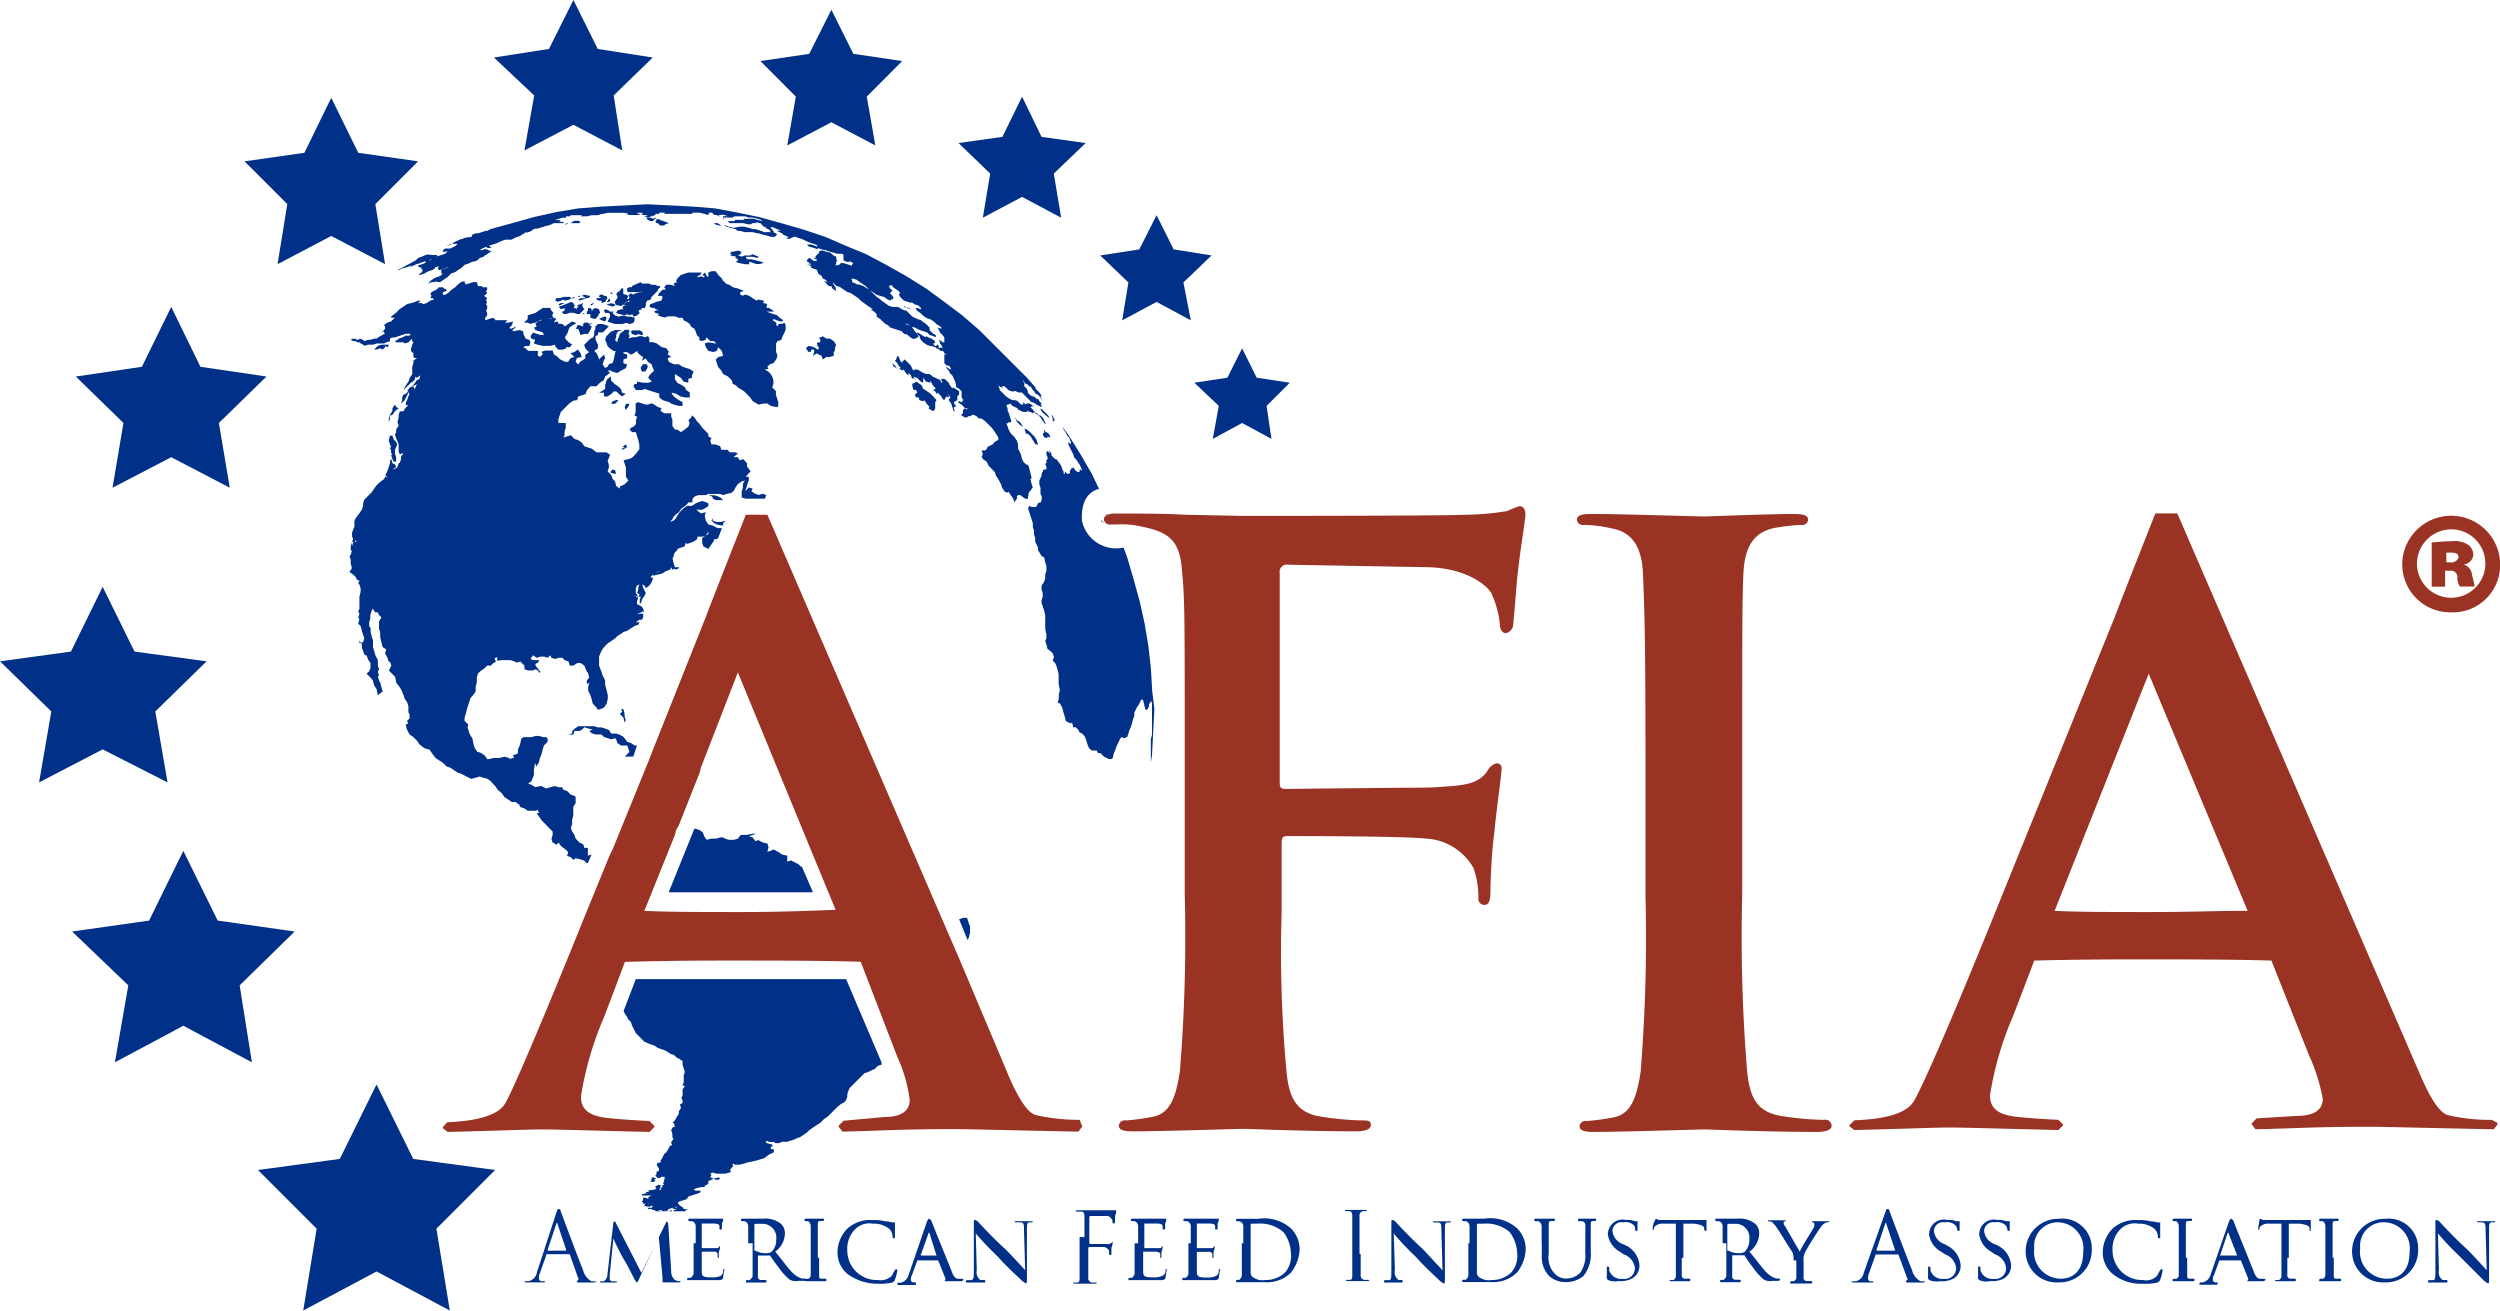
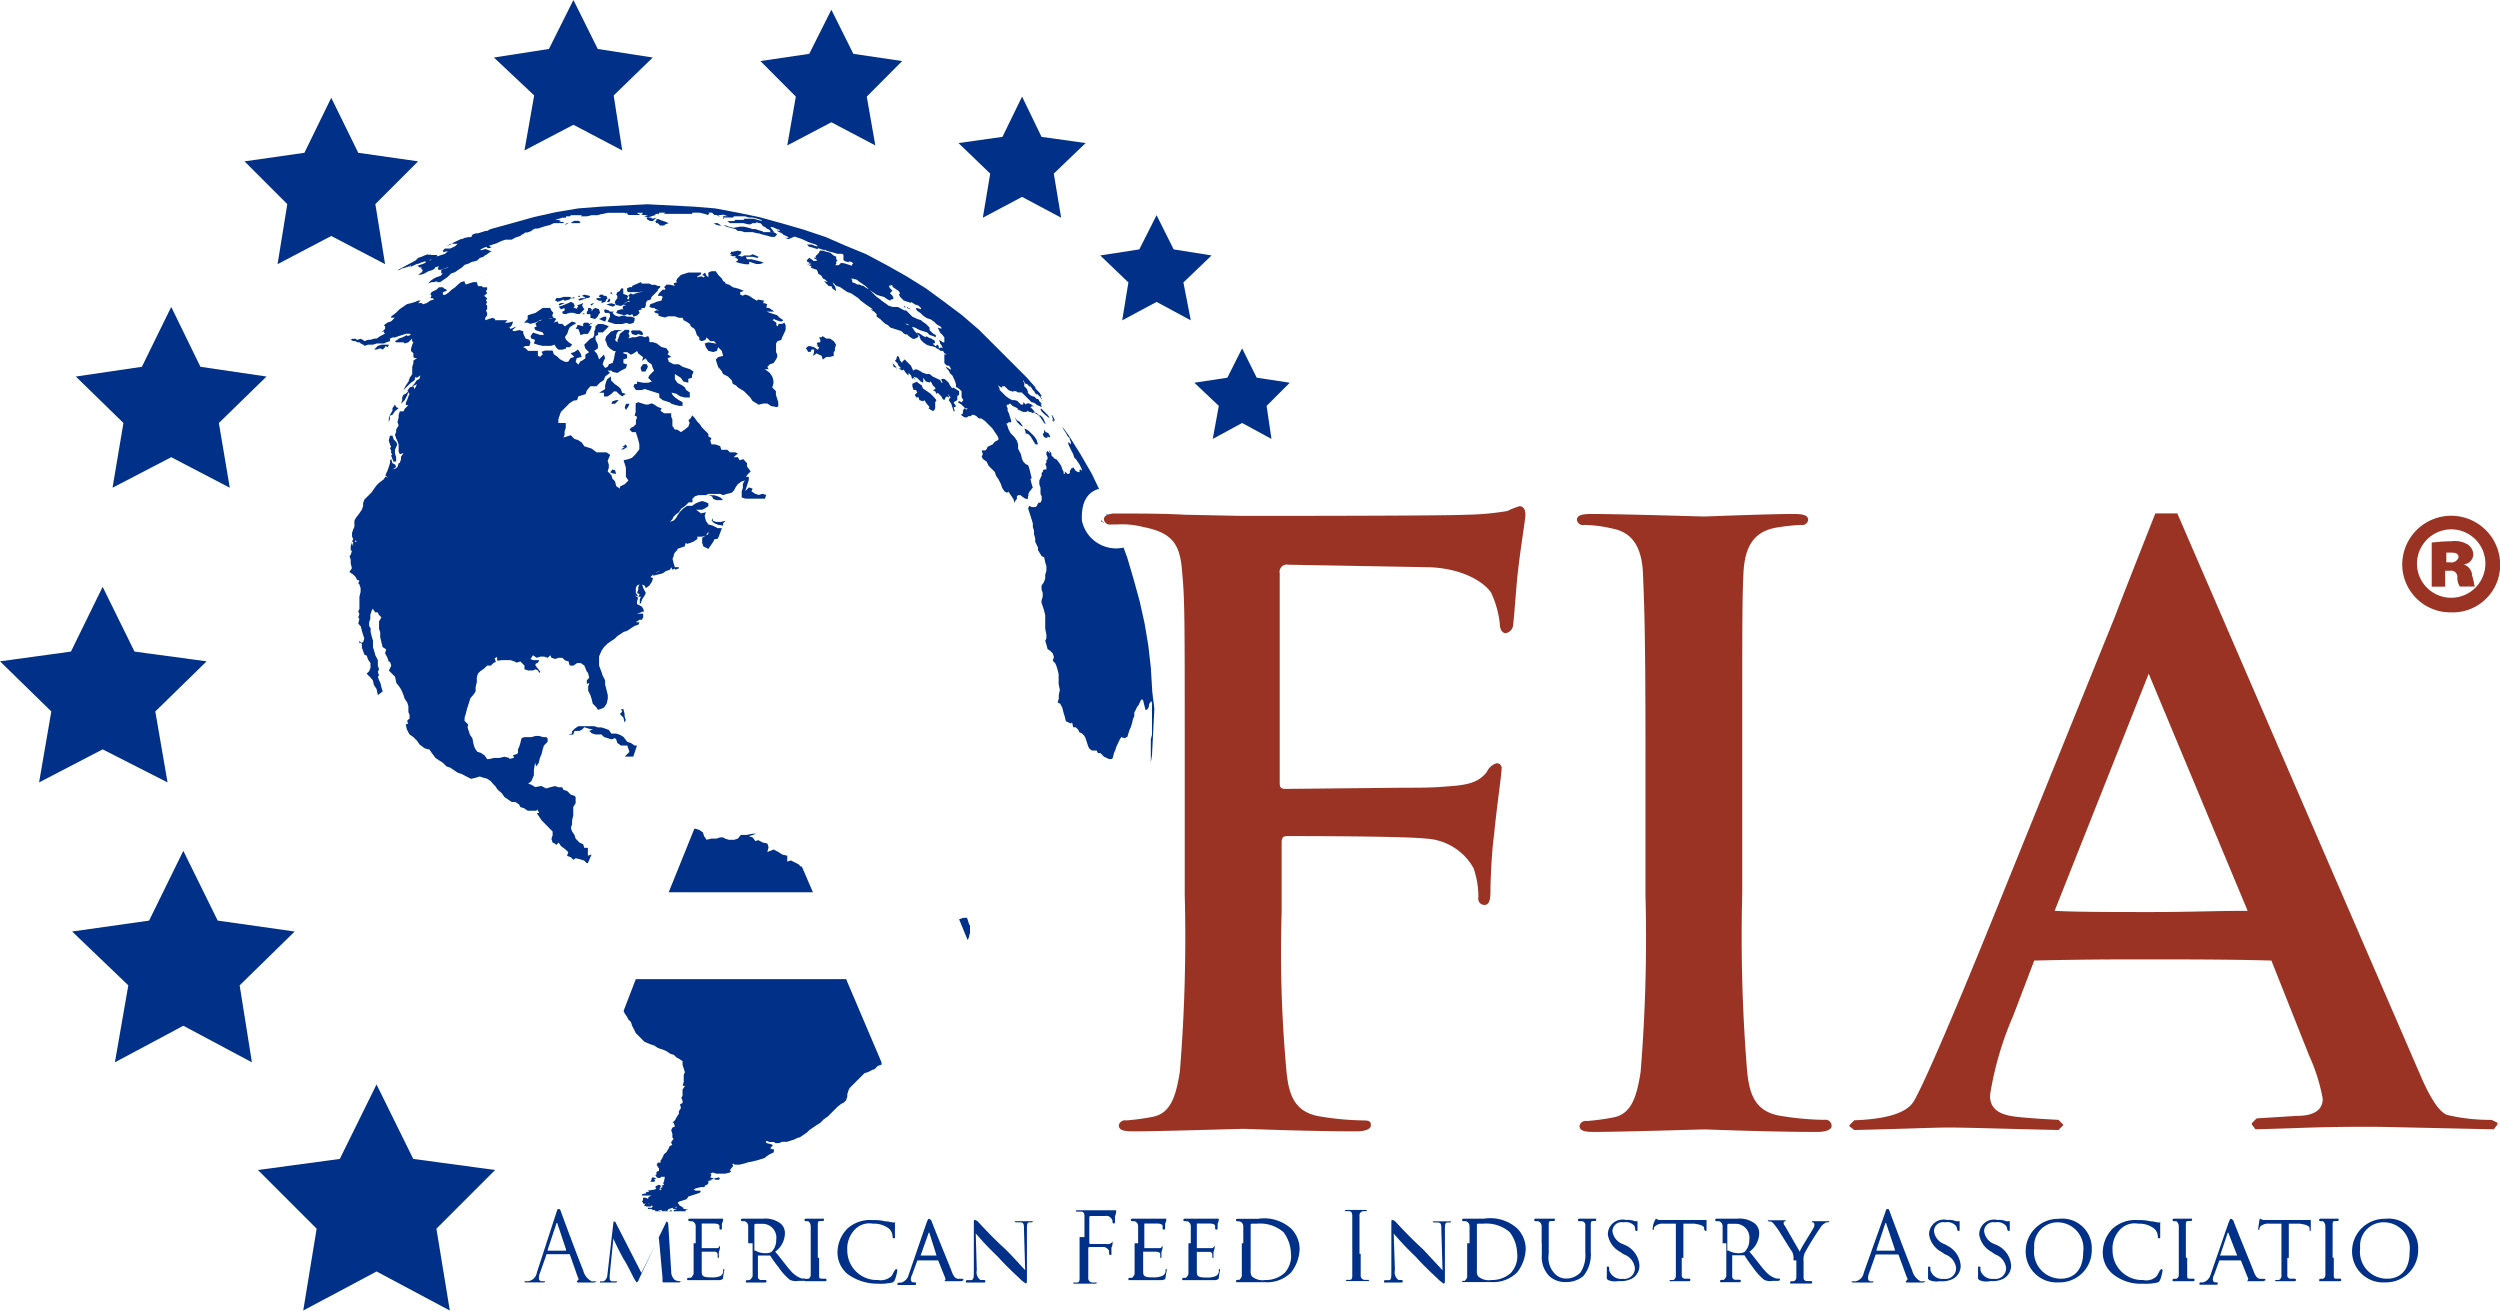
<svg xmlns="http://www.w3.org/2000/svg" id="Layer_1" data-name="Layer 1" width="169.51" height="88.86" viewBox="0 0 169.51 88.86">
  <defs>
    <style>
      .cls-1 {
        fill: #9a3324;
      }

      .cls-2 {
        fill: #003087;
      }
    </style>
  </defs>
  <title>logo</title>
  <g>
    <path class="cls-1" d="M79.89,53.09v0Z" transform="translate(-1.97 -0.87)" />
    <path class="cls-1" d="M79.89,52.84h0Z" transform="translate(-1.97 -0.87)" />
    <polygon class="cls-1" points="77.83 47.91 77.83 48.24 77.83 48.16 77.83 47.99 77.83 47.91" />
    <g>
      <path class="cls-2" d="M39.69,83.1c0.08-.25.08-0.25,0.17-0.25s0.08,0,.17.25S41.1,86,41.51,87a1.14,1.14,0,0,0,.58.75h0.33a0.29,0.29,0,0,1-.17.08h-1c-0.08,0-.17,0-0.17-0.08l0.08-.08a0.11,0.11,0,0,0,0-.17L40.6,85.91H39.11A0.08,0.08,0,0,0,39,86l-0.41,1.16a0.9,0.9,0,0,0-.08.41,0.2,0.2,0,0,0,.25.17h0.17a0.08,0.08,0,0,1-.08.08H37.62c-0.08,0-.08,0-0.08-0.08h0.25a0.7,0.7,0,0,0,.58-0.58Zm0.66,2.49h0l-0.58-1.74c0-.08-0.08-0.08-0.08,0l-0.58,1.74v0.08h1.24V85.58Z" transform="translate(-1.97 -0.87)" />
      <path class="cls-2" d="M47.48,87.08a0.75,0.75,0,0,0,.25.58,0.83,0.83,0,0,0,.33.08h0.08l-0.08.08h-1c-0.17,0-.17,0-0.17-0.08V87.49l-0.25-2.74h0l-1.33,2.82c-0.08.25-.17,0.25-0.17,0.25s-0.08-.08-0.17-0.25-0.5-1-.66-1.24-0.66-1.24-.75-1.49h0l-0.25,2.49v0.25a0.18,0.18,0,0,0,.17.17h0.33a0.08,0.08,0,0,1-.08.08h-1c-0.08,0-.08,0-0.08-0.08h0.25a0.52,0.52,0,0,0,.25-0.41l0.41-3.56c0-.08,0-0.08.08-0.08a0.08,0.08,0,0,1,.08.08l1.74,3.4,1.66-3.4a0.08,0.08,0,0,1,.08-0.08,0.29,0.29,0,0,1,.08.17Z" transform="translate(-1.97 -0.87)" />
      <path class="cls-2" d="M49.14,85.17V84a0.35,0.35,0,0,0-.25-0.33H48.72a0.08,0.08,0,0,1,0-.17H51v0.08a0.64,0.64,0,0,1-.08.25v0.33a0.08,0.08,0,0,1-.17,0V84c0-.08-0.08-0.17-0.41-0.17H49.55V85.5h0.91c0.17,0,.25,0,0.25-0.08l0.08-.08v0.08a0.83,0.83,0,0,1-.08.33v0.33c0,0.08,0,.08-0.08.08V85.91a0.21,0.21,0,0,0-.25-0.17H49.55v1.33c0,0.33.08,0.41,0.66,0.41a1.41,1.41,0,0,0,.58-0.08A0.38,0.38,0,0,0,51,87c0-.08,0-0.08.08-0.08V87s-0.08.41-.08,0.5-0.08.17-.33,0.17H48.64c-0.08,0-.08,0-0.08-0.08a0.08,0.08,0,0,1,.08-0.08h0.17A0.64,0.64,0,0,0,49,87.24V85.17h0.17Z" transform="translate(-1.97 -0.87)" />
      <path class="cls-2" d="M52.7,85.17V84a0.35,0.35,0,0,0-.25-0.33H52.29a0.08,0.08,0,0,1,0-.17H53.7a1.73,1.73,0,0,1,1.08.25,0.83,0.83,0,0,1,.41.75,1.57,1.57,0,0,1-.66,1.24c0.5,0.58.83,1.08,1.16,1.41a1.57,1.57,0,0,0,.66.41h0.17a0.08,0.08,0,0,1,.08.08s0,0.08-.17.08H56.1a0.92,0.92,0,0,1-.58-0.08,3.88,3.88,0,0,1-.75-0.83A8.14,8.14,0,0,1,54.19,86H53.36v1.41a0.22,0.22,0,0,0,.25.25h0.25a0.08,0.08,0,1,1,0,.17H52.62c-0.08,0-.08,0-0.08-0.08a0.08,0.08,0,0,1,.08-0.08h0.17A0.64,0.64,0,0,0,53,87.41V85.17H52.7Zm0.5,0.5h0a1.28,1.28,0,0,0,.66.17,0.75,0.75,0,0,0,.41-0.08,1.1,1.1,0,0,0,.33-0.83,0.94,0.94,0,0,0-1-1.08H53.2a0.08,0.08,0,0,0-.08.08v1.74H53.2Z" transform="translate(-1.97 -0.87)" />
      <path class="cls-2" d="M57.51,86.16v1.16c0,0.17,0,.25.17,0.25h0.25a0.08,0.08,0,0,1,0,.17H56.6c-0.08,0-.08,0-0.08-0.08a0.08,0.08,0,0,1,.08-0.08h0.17a0.28,0.28,0,0,0,.17-0.25V84a0.43,0.43,0,0,0-.17-0.33H56.6a0.08,0.08,0,0,1,0-.17h1.16c0.08,0,.08,0,0.08.08a0.08,0.08,0,0,1-.08.08H57.59c-0.17,0-.17.08-0.17,0.33v2.16h0.08Z" transform="translate(-1.97 -0.87)" />
      <path class="cls-2" d="M59.42,87.24a1.9,1.9,0,0,1-.66-1.57,2.31,2.31,0,0,1,.66-1.49,2.28,2.28,0,0,1,1.74-.58,2.82,2.82,0,0,1,.83.08c0.25,0,.41.08,0.58,0.08s0.08,0,.08.08v0.91c0,0.08,0,.08-0.08.08a0.08,0.08,0,0,1-.08-0.08,0.75,0.75,0,0,0-.25-0.58,1.65,1.65,0,0,0-1.08-.33,1.36,1.36,0,0,0-1.24.41,1.86,1.86,0,0,0-.5,1.41,2,2,0,0,0,2.07,2,1.1,1.1,0,0,0,.91-0.25c0.08-.08.17-0.33,0.25-0.41s0-.08.08-0.08a0.08,0.08,0,0,1,.08.08,2.56,2.56,0,0,1-.17.66,0.31,0.31,0,0,1-.17.17,3.72,3.72,0,0,1-1,.08A3.41,3.41,0,0,1,59.42,87.24Z" transform="translate(-1.97 -0.87)" />
      <path class="cls-2" d="M64.8,83.76c0.08-.17.08-0.25,0.17-0.25a0.31,0.31,0,0,1,.17.17c0.08,0.25,1,2.49,1.33,3.32,0.17,0.5.33,0.58,0.5,0.58h0.25a0.08,0.08,0,0,1,.08.08,0.29,0.29,0,0,1-.17.08H66a0.29,0.29,0,0,0,.08-0.17l-0.5-1.24H64.22a0.08,0.08,0,0,0-.08.08l-0.33.91a0.63,0.63,0,0,0-.08.33,0.18,0.18,0,0,0,.17.17H64c0.08,0,.08,0,0.08.08A0.08,0.08,0,0,1,64,88H62.9c-0.08,0-.08,0-0.08-0.08a0.08,0.08,0,0,1,.08-0.08h0.17a0.74,0.74,0,0,0,.5-0.5ZM65.47,86h0L65,84.51c0-.08-0.08-0.08-0.08,0L64.39,86h1.08Z" transform="translate(-1.97 -0.87)" />
      <path class="cls-2" d="M68.2,87a0.63,0.63,0,0,0,.25.66H68.7a0.08,0.08,0,0,1,0,.17H67.54c-0.08,0-.08,0-0.08-0.08a0.08,0.08,0,0,1,.08-0.08h0.25C68,87.66,68,87.49,68,87V83.84c0-.25,0-0.25.08-0.25a0.44,0.44,0,0,1,.25.17c0.08,0.08.91,1,1.82,1.82,0.58,0.58,1.16,1.24,1.33,1.41l-0.08-2.74c0-.33,0-0.5-0.25-0.5H70.85a0.08,0.08,0,0,1-.08-0.08H72a0.08,0.08,0,0,1-.08.08H71.77c-0.17,0-.17.17-0.17,0.5v3.23c0,0.33,0,.41-0.08.41a1.84,1.84,0,0,1-.41-0.33c-0.08-.08-0.91-0.83-1.49-1.49a19.64,19.64,0,0,1-1.49-1.57Z" transform="translate(-1.97 -0.87)" />
      <path class="cls-2" d="M75.5,84.75V83.35c0-.25-0.08-0.33-0.25-0.33H74.92A0.08,0.08,0,0,1,75,82.93h2.65V83a0.83,0.83,0,0,1-.08.33v0.41a0.08,0.08,0,0,1-.17,0,0.3,0.3,0,0,0-.08-0.25,0.39,0.39,0,0,0-.41-0.17h-1a0.08,0.08,0,0,0-.08.08v1.74a0.08,0.08,0,0,0,.08.08H77a0.4,0.4,0,0,0,.33-0.08l0.08-.08v0.08a0.83,0.83,0,0,1-.08.33v0.41c0,0.08,0,.08-0.08.08a0.08,0.08,0,0,1-.08-0.08V85.67a0.56,0.56,0,0,0-.33-0.25h-1a0.08,0.08,0,0,0-.08.08v2a0.29,0.29,0,0,0,.25.33h0.33a0.08,0.08,0,0,1-.08.08H74.83c-0.08,0-.08,0-0.08-0.08H75c0.17,0,.17-0.17.17-0.33V84.75H75.5Z" transform="translate(-1.97 -0.87)" />
      <path class="cls-2" d="M79.14,85.17V84a0.35,0.35,0,0,0-.25-0.33H78.73a0.08,0.08,0,0,1,0-.17h2.32v0.08a0.64,0.64,0,0,1-.08.25v0.33a0.08,0.08,0,1,1-.17,0V84c0-.08-0.08-0.17-0.41-0.17H79.56V85.5h0.91c0.17,0,.25,0,0.25-0.08l0.08-.08v0.08a0.83,0.83,0,0,1-.08.33v0.33c0,0.08,0,.08-0.08.08V85.91c0-.08-0.08-0.17-0.33-0.17H79.48v1.33c0,0.33.08,0.41,0.66,0.41a1.41,1.41,0,0,0,.58-0.08A0.38,0.38,0,0,0,81,87c0-.08,0-0.08.08-0.08V87s-0.08.41-.08,0.5-0.08.17-.33,0.17H78.56c-0.08,0-.08,0-0.08-0.08a0.08,0.08,0,0,1,.08-0.08h0.17a0.64,0.64,0,0,0,.17-0.25V85.17h0.25Z" transform="translate(-1.97 -0.87)" />
      <path class="cls-2" d="M82.71,85.17V84a0.35,0.35,0,0,0-.25-0.33H82.29a0.08,0.08,0,1,1,0-.17h2.32v0.08a0.64,0.64,0,0,1-.08.25v0.33a0.08,0.08,0,1,1-.17,0V84c0-.08-0.08-0.17-0.41-0.17H83.12V85.5H84c0.17,0,.25,0,0.25-0.08l0.08-.08v0.08a0.83,0.83,0,0,1-.08.33v0.33c0,0.08,0,.08-0.08.08V85.91A0.21,0.21,0,0,0,84,85.75H83.12v1.33c0,0.33.08,0.41,0.66,0.41a1.41,1.41,0,0,0,.58-0.08A0.38,0.38,0,0,0,84.61,87c0-.08,0-0.08.08-0.08V87s-0.08.41-.08,0.5-0.08.17-.33,0.17H82.21c-0.08,0-.08,0-0.08-0.08a0.08,0.08,0,0,1,.08-0.08h0.17a0.64,0.64,0,0,0,.17-0.25V85.17h0.17Z" transform="translate(-1.97 -0.87)" />
      <path class="cls-2" d="M86.27,85.17V84A0.35,0.35,0,0,0,86,83.68H85.86a0.08,0.08,0,1,1,0-.17h1.41a2.73,2.73,0,0,1,2.24.66,2,2,0,0,1,.58,1.41,2.74,2.74,0,0,1-.58,1.57,2.29,2.29,0,0,1-1.74.66H85.86c-0.08,0-.08,0-0.08-0.08a0.08,0.08,0,0,1,.08-0.08H86a0.64,0.64,0,0,0,.17-0.25V85.17h0.08Zm0.5,0.66V87a0.62,0.62,0,0,0,.08.41,1.11,1.11,0,0,0,.91.25,1.88,1.88,0,0,0,1.33-.5,1.71,1.71,0,0,0,.41-1.33,2.52,2.52,0,0,0-.5-1.41,2.43,2.43,0,0,0-1.82-.58H86.85a0.08,0.08,0,0,0-.08.08v1.91Z" transform="translate(-1.97 -0.87)" />
      <path class="cls-2" d="M94.23,85.91v1.41a0.29,0.29,0,0,0,.25.33h0.33a0.08,0.08,0,0,1-.08.08H93.32c-0.08,0-.08,0-0.08-0.08h0.25c0.17,0,.17-0.17.17-0.33v-4c0-.25-0.08-0.33-0.25-0.33H93.15a0.08,0.08,0,0,1,.08-0.08h1.33c0.08,0,.08,0,0.08.08H94.4a0.29,0.29,0,0,0-.25.33v2.57h0.08Z" transform="translate(-1.97 -0.87)" />
      <path class="cls-2" d="M96.55,87a0.63,0.63,0,0,0,.25.66H97a0.08,0.08,0,0,1,0,.17H95.89c-0.08,0-.08,0-0.08-0.08a0.08,0.08,0,0,1,.08-0.08h0.25c0.17,0,.17-0.17.17-0.66V83.84c0-.25,0-0.25.08-0.25a0.44,0.44,0,0,1,.25.17c0.08,0.08.91,1,1.82,1.82C99,86.16,99.62,86.83,99.78,87L99.7,84.26c0-.33,0-0.5-0.25-0.5H99.2a0.08,0.08,0,0,1-.08-0.08h1.24a0.08,0.08,0,0,1-.08.08h-0.17c-0.17,0-.17.17-0.17,0.5v3.23c0,0.33,0,.41-0.08.41a1.84,1.84,0,0,1-.41-0.33c-0.08-.08-0.91-0.83-1.49-1.49a19.64,19.64,0,0,1-1.49-1.57Z" transform="translate(-1.97 -0.87)" />
-       <path class="cls-2" d="M101.61,85.17V84a0.35,0.35,0,0,0-.25-0.33h-0.17a0.08,0.08,0,1,1,0-.17h1.41a2.73,2.73,0,0,1,2.24.66,2,2,0,0,1,.58,1.41,2.74,2.74,0,0,1-.58,1.57,2.29,2.29,0,0,1-1.74.66h-1.91c-0.08,0-.08,0-0.08-0.08a0.08,0.08,0,0,1,.08-0.08h0.17a0.64,0.64,0,0,0,.17-0.25V85.17h0.08Zm0.5,0.66V87a0.62,0.62,0,0,0,.08.41,1.11,1.11,0,0,0,.91.25,1.88,1.88,0,0,0,1.33-.5,1.71,1.71,0,0,0,.41-1.33,2.52,2.52,0,0,0-.5-1.41,2.43,2.43,0,0,0-1.82-.58h-0.33a0.08,0.08,0,0,0-.08.08v1.91h0Z" transform="translate(-1.97 -0.87)" />
+       <path class="cls-2" d="M101.61,85.17V84a0.35,0.35,0,0,0-.25-0.33h-0.17a0.08,0.08,0,1,1,0-.17h1.41a2.73,2.73,0,0,1,2.24.66,2,2,0,0,1,.58,1.41,2.74,2.74,0,0,1-.58,1.57,2.29,2.29,0,0,1-1.74.66h-1.91c-0.08,0-.08,0-0.08-0.08h0.17a0.64,0.64,0,0,0,.17-0.25V85.17h0.08Zm0.5,0.66V87a0.62,0.62,0,0,0,.08.41,1.11,1.11,0,0,0,.91.25,1.88,1.88,0,0,0,1.33-.5,1.71,1.71,0,0,0,.41-1.33,2.52,2.52,0,0,0-.5-1.41,2.43,2.43,0,0,0-1.82-.58h-0.33a0.08,0.08,0,0,0-.08.08v1.91h0Z" transform="translate(-1.97 -0.87)" />
      <path class="cls-2" d="M106.5,85.17V84a0.35,0.35,0,0,0-.25-0.33h-0.17a0.08,0.08,0,1,1,0-.17h1.24c0.08,0,.08,0,0.08.08a0.08,0.08,0,0,1-.08.08h-0.17c-0.17,0-.17.08-0.17,0.33v1.91a1.55,1.55,0,0,0,.41,1.33,1.06,1.06,0,0,0,.83.33,1.33,1.33,0,0,0,.91-0.41,2.1,2.1,0,0,0,.33-1.33V84a0.27,0.27,0,0,0-.25-0.33h-0.17a0.08,0.08,0,1,1,0-.17h1.08c0.08,0,.08,0,0.08.08a0.08,0.08,0,0,1-.08.08H110c-0.17,0-.17.08-0.17,0.33v1.74a2.33,2.33,0,0,1-.5,1.66,1.81,1.81,0,0,1-1.16.41,1.63,1.63,0,0,1-1.16-.41,1.87,1.87,0,0,1-.5-1.41V85.17h0Z" transform="translate(-1.97 -0.87)" />
      <path class="cls-2" d="M111,87.66a0.23,0.23,0,0,1-.08-0.25V86.83c0-.08,0-0.08.08-0.08a0.08,0.08,0,0,1,.08.08V87a0.84,0.84,0,0,0,.91.58,0.72,0.72,0,0,0,.83-0.75,1.12,1.12,0,0,0-.75-0.91l-0.25-.17a1.61,1.61,0,0,1-.83-1.16,1,1,0,0,1,1.24-1,1.23,1.23,0,0,1,.58.08H113v0.58c0,0.08,0,.08-0.08.08a0.08,0.08,0,0,1-.08-0.08A0.83,0.83,0,0,0,112.8,84a0.78,0.78,0,0,0-.75-0.25,0.62,0.62,0,0,0-.75.58,1.07,1.07,0,0,0,.75.91l0.17,0.08a1.64,1.64,0,0,1,.91,1.33,1,1,0,0,1-.5.91,1.64,1.64,0,0,1-.91.17A1.22,1.22,0,0,1,111,87.66Z" transform="translate(-1.97 -0.87)" />
      <path class="cls-2" d="M116,86.16v1.16a0.22,0.22,0,0,0,.25.25h0.25a0.08,0.08,0,1,1,0,.17h-1.24c-0.08,0-.08,0-0.08-0.08h0.25a0.32,0.32,0,0,0,.17-0.33V83.84h-0.83a0.79,0.79,0,0,0-.58.17,0.26,0.26,0,0,0-.08.17c0,0.08,0,.08-0.08.08V84.17a1.2,1.2,0,0,1,.17-0.58,0.08,0.08,0,0,1,.08-0.08,0.36,0.36,0,0,0,.25.08h3.15v0.66c0,0.08,0,.08-0.08.08l-0.08-.08V84.17c0-.17-0.17-0.25-0.66-0.33h-0.75v2.32H116Z" transform="translate(-1.97 -0.87)" />
      <path class="cls-2" d="M118.77,85.17V84a0.35,0.35,0,0,0-.25-0.33h-0.17a0.08,0.08,0,1,1,0-.17h1.41a1.73,1.73,0,0,1,1.08.25,0.83,0.83,0,0,1,.41.75,1.57,1.57,0,0,1-.66,1.24c0.5,0.58.83,1.08,1.16,1.41a1.57,1.57,0,0,0,.66.41h0.17a0.08,0.08,0,0,1,.08.08s0,0.08-.17.08h-0.33a0.92,0.92,0,0,1-.58-0.08,3.87,3.87,0,0,1-.75-0.83,8.14,8.14,0,0,1-.58-0.83h-0.83v1.41a0.22,0.22,0,0,0,.25.25h0.25a0.08,0.08,0,1,1,0,.17h-1.24c-0.08,0-.08,0-0.08-0.08a0.08,0.08,0,0,1,.08-0.08h0.17a0.64,0.64,0,0,0,.17-0.25V85.17h-0.25Zm0.41,0.5h0a1.28,1.28,0,0,0,.66.17,0.75,0.75,0,0,0,.41-0.08,1.1,1.1,0,0,0,.33-0.83,0.94,0.94,0,0,0-1-1.08h-0.41a0.08,0.08,0,0,0-.08.08v1.74h0.08Z" transform="translate(-1.97 -0.87)" />
      <path class="cls-2" d="M123.57,86.33a1.07,1.07,0,0,0-.08-0.58c-0.08-.08-0.83-1.33-1-1.57s-0.25-.33-0.33-0.41a0.3,0.3,0,0,0-.25-0.08,0.08,0.08,0,0,1-.08-0.08h1.24l-0.08.08a0.08,0.08,0,0,0-.08.08A0.3,0.3,0,0,0,123,84l1,1.74c0.08-.25.83-1.41,0.91-1.57a0.41,0.41,0,0,0,.08-0.25,0.17,0.17,0,0,0-.08-0.17c-0.08,0-.08,0-0.08-0.08H126a0.08,0.08,0,0,1-.08.08,0.3,0.3,0,0,0-.25.08,0.7,0.7,0,0,0-.25.25,19.83,19.83,0,0,0-1.08,1.74,1.23,1.23,0,0,0-.08.58v1.08a0.22,0.22,0,0,0,.25.25h0.25a0.08,0.08,0,1,1,0,.17h-1.33c-0.08,0-.08,0-0.08-0.08a0.08,0.08,0,0,1,.08-0.08h0.17a0.28,0.28,0,0,0,.17-0.25V86.33h-0.17Z" transform="translate(-1.97 -0.87)" />
      <path class="cls-2" d="M129.79,83.1c0.08-.25.08-0.25,0.17-0.25s0.08,0,.17.25,1.08,2.9,1.49,3.9a1.14,1.14,0,0,0,.58.75h0.33a0.29,0.29,0,0,1-.17.08h-1c-0.08,0-.17,0-0.17-0.08l0.08-.08a0.11,0.11,0,0,0,0-.17l-0.58-1.57h-1.49a0.08,0.08,0,0,0-.08.08l-0.41,1.16a0.9,0.9,0,0,0-.08.41,0.2,0.2,0,0,0,.25.17H129a0.08,0.08,0,0,1-.08.08h-1.24c-0.08,0-.17,0-0.17-0.08h0.25a0.7,0.7,0,0,0,.58-0.58Zm0.66,2.49h0l-0.58-1.74c0-.08-0.08-0.08-0.08,0l-0.58,1.74v0.08h1.24V85.58Z" transform="translate(-1.97 -0.87)" />
      <path class="cls-2" d="M132.78,87.66a0.23,0.23,0,0,1-.08-0.25V86.83c0-.08,0-0.08.08-0.08a0.08,0.08,0,0,1,.08.08V87a0.84,0.84,0,0,0,.91.58,0.72,0.72,0,0,0,.83-0.75,1.12,1.12,0,0,0-.75-0.91l-0.25-.17a1.61,1.61,0,0,1-.83-1.16,1,1,0,0,1,1.24-1,1.23,1.23,0,0,1,.58.08h0.25v0.58c0,0.08,0,.08-0.08.08a0.08,0.08,0,0,1-.08-0.08A0.83,0.83,0,0,0,134.6,84a0.78,0.78,0,0,0-.75-0.25,0.62,0.62,0,0,0-.75.58,1.07,1.07,0,0,0,.75.91L134,85.33a1.64,1.64,0,0,1,.91,1.33,1,1,0,0,1-.5.91,1.64,1.64,0,0,1-.91.17A1.22,1.22,0,0,1,132.78,87.66Z" transform="translate(-1.97 -0.87)" />
      <path class="cls-2" d="M136.17,87.66a0.23,0.23,0,0,1-.08-0.25V86.83c0-.08,0-0.08.08-0.08s0.08,0,.08.08V87a0.84,0.84,0,0,0,.91.58,0.72,0.72,0,0,0,.83-0.75,1.12,1.12,0,0,0-.75-0.91L137,85.75a1.61,1.61,0,0,1-.83-1.16,1,1,0,0,1,1.24-1,1.23,1.23,0,0,1,.58.08h0.25v0.58c0,0.08,0,.08-0.08.08a0.08,0.08,0,0,1-.08-0.08A0.83,0.83,0,0,0,138,84a0.78,0.78,0,0,0-.75-0.25,0.62,0.62,0,0,0-.75.58,1.07,1.07,0,0,0,.75.91l0.17,0.08a1.64,1.64,0,0,1,.91,1.33,1,1,0,0,1-.5.91,1.64,1.64,0,0,1-.91.17A1.11,1.11,0,0,1,136.17,87.66Z" transform="translate(-1.97 -0.87)" />
      <path class="cls-2" d="M141.56,83.51a2,2,0,0,1,2.24,2.07,2.18,2.18,0,0,1-2.24,2.24,2.1,2.1,0,0,1-2.24-2.16A2.2,2.2,0,0,1,141.56,83.51Zm0.17,4.06c0.5,0,1.49-.25,1.49-1.82a1.76,1.76,0,0,0-1.66-2,1.59,1.59,0,0,0-1.66,1.74A1.82,1.82,0,0,0,141.73,87.57Z" transform="translate(-1.97 -0.87)" />
      <path class="cls-2" d="M145.21,87.24a1.9,1.9,0,0,1-.66-1.57,2.31,2.31,0,0,1,.66-1.49,2.28,2.28,0,0,1,1.74-.58,2.82,2.82,0,0,1,.83.08c0.25,0,.41.08,0.58,0.08s0.08,0,.08.08v0.91c0,0.08,0,.08-0.08.08a0.08,0.08,0,0,1-.08-0.08,0.75,0.75,0,0,0-.25-0.58,1.65,1.65,0,0,0-1.08-.33,1.36,1.36,0,0,0-1.24.41,1.86,1.86,0,0,0-.5,1.41,2,2,0,0,0,2.07,2,1,1,0,0,0,.91-0.25c0.08-.08.17-0.33,0.25-0.41s0-.08.08-0.08a0.08,0.08,0,0,1,.08.08,2.56,2.56,0,0,1-.17.66,0.31,0.31,0,0,1-.17.17,3.72,3.72,0,0,1-1,.08A3,3,0,0,1,145.21,87.24Z" transform="translate(-1.97 -0.87)" />
      <path class="cls-2" d="M150.27,86.16v1.16c0,0.17,0,.25.17,0.25h0.25a0.08,0.08,0,1,1,0,.17h-1.33c-0.08,0-.08,0-0.08-0.08a0.08,0.08,0,0,1,.08-0.08h0.17a0.28,0.28,0,0,0,.17-0.25V84a0.43,0.43,0,0,0-.17-0.33h-0.17a0.08,0.08,0,1,1,0-.17h1.16c0.08,0,.08,0,0.08.08a0.08,0.08,0,0,1-.08.08h-0.17c-0.17,0-.17.08-0.17,0.33v2.16h0.08Z" transform="translate(-1.97 -0.87)" />
      <path class="cls-2" d="M153.08,83.76c0.08-.17.08-0.25,0.17-0.25a0.31,0.31,0,0,1,.17.17c0.08,0.25,1,2.49,1.33,3.32,0.17,0.5.33,0.58,0.5,0.58h0.25a0.08,0.08,0,0,1,.08.08,0.29,0.29,0,0,1-.17.08h-1.08a0.29,0.29,0,0,0,.08-0.17l-0.5-1.24H152.5a0.08,0.08,0,0,0-.08.08l-0.33.91a0.63,0.63,0,0,0-.08.33,0.18,0.18,0,0,0,.17.17h0.08c0.08,0,.08,0,0.08.08a0.08,0.08,0,0,1-.08.08h-1.08c-0.08,0-.08,0-0.08-0.08a0.08,0.08,0,0,1,.08-0.08h0.17a0.74,0.74,0,0,0,.5-0.5ZM153.66,86h0l-0.58-1.49c0-.08-0.08-0.08-0.08,0L152.5,86h1.16Z" transform="translate(-1.97 -0.87)" />
      <path class="cls-2" d="M157.06,86.16v1.16a0.22,0.22,0,0,0,.25.25h0.25a0.08,0.08,0,1,1,0,.17h-1.24c-0.08,0-.08,0-0.08-0.08h0.25a0.32,0.32,0,0,0,.17-0.33V83.84h-0.83a0.79,0.79,0,0,0-.58.17,0.26,0.26,0,0,0-.08.17c0,0.08,0,.08-0.08.08V84.17c0-.08.08-0.58,0.08-0.58a0.08,0.08,0,0,1,.08-0.08,0.36,0.36,0,0,0,.25.08h3.15v0.66c0,0.08,0,.08-0.08.08V84.17c0-.17-0.17-0.25-0.66-0.33h-0.75v2.32h-0.08Z" transform="translate(-1.97 -0.87)" />
      <path class="cls-2" d="M160.21,86.16v1.16c0,0.17,0,.25.17,0.25h0.25a0.08,0.08,0,1,1,0,.17H159.3c-0.08,0-.08,0-0.08-0.08a0.08,0.08,0,0,1,.08-0.08h0.17a0.28,0.28,0,0,0,.17-0.25V84a0.43,0.43,0,0,0-.17-0.33H159.3a0.08,0.08,0,1,1,0-.17h1.16c0.08,0,.08,0,0.08.08a0.08,0.08,0,0,1-.08.08H160.3c-0.17,0-.17.08-0.17,0.33v2.16h0.08Z" transform="translate(-1.97 -0.87)" />
      <path class="cls-2" d="M163.69,83.51a2,2,0,0,1,2.24,2.07,2.18,2.18,0,0,1-2.24,2.24,2.1,2.1,0,0,1-2.24-2.16A2.2,2.2,0,0,1,163.69,83.51Zm0.17,4.06c0.5,0,1.49-.25,1.49-1.82a1.76,1.76,0,0,0-1.66-2A1.59,1.59,0,0,0,162,85.5,1.82,1.82,0,0,0,163.86,87.57Z" transform="translate(-1.97 -0.87)" />
-       <path class="cls-2" d="M167.34,87a0.63,0.63,0,0,0,.25.66h0.25a0.08,0.08,0,1,1,0,.17h-1.16c-0.08,0-.08,0-0.08-0.08a0.08,0.08,0,0,1,.08-0.08h0.25c0.17,0,.17-0.17.17-0.66V83.84c0-.25,0-0.25.08-0.25a0.44,0.44,0,0,1,.25.17c0.08,0.08.91,1,1.82,1.82,0.58,0.58,1.16,1.24,1.33,1.41l-0.08-2.74c0-.33,0-0.5-0.25-0.5H170a0.08,0.08,0,0,1-.08-0.08h1.24a0.08,0.08,0,0,1-.08.08h-0.17c-0.17,0-.17.17-0.17,0.5v3.23c0,0.33,0,.41-0.08.41a1.84,1.84,0,0,1-.41-0.33l-1.49-1.49a19.64,19.64,0,0,1-1.49-1.57Z" transform="translate(-1.97 -0.87)" />
    </g>
    <g>
      <polyline class="cls-2" points="84.22 23.62 85.21 25.61 87.45 25.95 85.88 27.52 86.21 29.76 84.22 28.68 82.23 29.76 82.64 27.52 80.98 25.95 83.22 25.61 84.22 23.62" />
      <polyline class="cls-2" points="78.42 14.59 79.58 16.91 82.15 17.32 80.24 19.15 80.74 21.72 78.42 20.47 76.09 21.72 76.51 19.15 74.6 17.32 77.25 16.91 78.42 14.59" />
      <polyline class="cls-2" points="69.3 6.55 70.62 9.28 73.61 9.7 71.45 11.77 71.95 14.76 69.3 13.35 66.64 14.76 67.14 11.77 64.99 9.7 67.97 9.28 69.3 6.55" />
      <polyline class="cls-2" points="56.37 0.66 57.86 3.65 61.17 4.14 58.77 6.55 59.35 9.86 56.37 8.29 53.38 9.86 53.96 6.55 51.56 4.14 54.87 3.65 56.37 0.66" />
      <polyline class="cls-2" points="38.88 0 40.53 3.32 44.26 3.9 41.61 6.47 42.19 10.2 38.88 8.46 35.56 10.2 36.22 6.47 33.49 3.9 37.22 3.32 38.88 0" />
      <polyline class="cls-2" points="22.46 6.63 24.29 10.36 28.35 10.94 25.45 13.84 26.11 17.91 22.46 16 18.82 17.91 19.48 13.84 16.58 10.94 20.64 10.36 22.46 6.63" />
      <polyline class="cls-2" points="11.61 20.81 13.59 24.87 18.07 25.53 14.84 28.68 15.58 33.07 11.61 31 7.63 33.07 8.37 28.68 5.14 25.53 9.62 24.87 11.61 20.81" />
      <polyline class="cls-2" points="6.96 39.79 9.12 44.18 14.01 44.84 10.53 48.24 11.36 53.05 6.96 50.81 2.65 53.05 3.48 48.24 0 44.84 4.81 44.18 6.96 39.79" />
      <polyline class="cls-2" points="12.43 57.69 14.76 62.42 19.98 63.16 16.25 66.81 17.08 72.03 12.43 69.55 7.79 72.03 8.7 66.81 4.89 63.16 10.11 62.42 12.43 57.69" />
      <polyline class="cls-2" points="25.53 73.53 28.02 78.58 33.57 79.33 29.59 83.31 30.5 88.86 25.53 86.21 20.56 88.86 21.47 83.31 17.49 79.33 23.04 78.58 25.53 73.53" />
    </g>
    <g>
-       <path class="cls-1" d="M75.17,76.8a13.53,13.53,0,0,1-3-.33q-0.75-.25-1.74-2.49L67,65.85l-1.33-3.07L54,35.77H52.54c-1.24,3.15-2.16,5.47-2.74,7l-3.73,9.37L46,52.34,43.5,58.48l-0.17.33-1.66,4.06c-3.15,7.79-5,12.1-5.47,12.85s-1.82,1.16-3.9,1.24L32,77.29v0.08l0.33,0.25c3.32-.08,5.47-0.17,6.3-0.17,1.08,0,3.56.08,7.38,0.17l0.33-.33V77.21L46,76.88c-1.57-.08-2.65-0.17-3.15-0.25-1-.17-1.49-0.58-1.49-1.41a22.09,22.09,0,0,1,1.57-5.39l0.66-1.74,0.75-2C47.48,66,49.88,66,51.54,66c3,0,5.89,0,8.79.08l2.49,6.47h0a9.9,9.9,0,0,1,.83,2.9c0,0.75-.58,1.16-1.74,1.16l-2.74.25-0.33.33v0.08l0.25,0.33c3.23-.08,3.9-0.17,7.71-0.17,0.91,0,3.73.08,8.29,0.17l0.25-.33V77.21ZM52.29,62.71c-2.74,0-4.89,0-6.63-.08l2.07-5.14,0.08-.33L48,56.82l1.41-3.56,0.08-.33L52,46.46l5.39,13.1,1.24,3C57,62.62,54.86,62.71,52.29,62.71Z" transform="translate(-1.97 -0.87)" />
      <path class="cls-1" d="M125.65,76.8a19.48,19.48,0,0,1-2.82-.25c-1.82-.25-2.24-1.41-2.4-3.07a112.56,112.56,0,0,1-.33-12v-9.7c0-8.62,0-10.2.08-12s0.66-2.9,2.32-3.15a14.61,14.61,0,0,1,1.57-.17,0.41,0.41,0,0,0,.5-0.33c0-.33-0.33-0.41-1-0.41-1.82,0-5.8.17-6.05,0.17s-5.64-.17-7.63-0.17c-0.66,0-1,.08-1,0.41a0.41,0.41,0,0,0,.5.33,9.24,9.24,0,0,1,1.91.25c1.33,0.25,2,1.24,2.07,3.07s0.17,3.32.17,12v9.78a112.56,112.56,0,0,1-.33,12c-0.25,1.57-.58,2.82-1.82,3.07a15.91,15.91,0,0,1-1.82.25,0.42,0.42,0,0,0-.5.33c0,0.33.33,0.41,1,.41,1.82,0,7.13-.17,7.46-0.17s4.23,0.17,7.63.17c0.66,0,1-.17,1-0.41A0.42,0.42,0,0,0,125.65,76.8Z" transform="translate(-1.97 -0.87)" />
      <path class="cls-1" d="M105,35.19a5.71,5.71,0,0,0-.83.33,18.19,18.19,0,0,1-2.74.25c-1.41.08-14,.08-15.25,0.08l-3.9-.08c-1.33-.08-3.07-0.08-4.48-0.08H77.4c-0.41.08-.58,0.17-0.58,0.41a0.41,0.41,0,0,0,.5.33h0.41a5.65,5.65,0,0,1,1.74.17C81.55,37,82,37.84,82.13,39.74c0.17,1.74.17,3.32,0.17,12v9.78a112.55,112.55,0,0,1-.33,12c-0.25,1.57-.58,2.82-1.82,3.07a15.91,15.91,0,0,1-1.82.25,0.42,0.42,0,0,0-.5.33c0,0.33.33,0.41,1,.41,1.82,0,7.13-.17,7.46-0.17s4.23,0.17,7.63.17c0.66,0,1-.17,1-0.41s-0.08-.33-0.5-0.33a19.48,19.48,0,0,1-2.82-.25c-1.82-.25-2.24-1.41-2.4-3.07a87.72,87.72,0,0,1-.33-10.78V58.06c0-.41.08-0.5,0.41-0.5,1.08,0,7.79,0,9.37.17a3.93,3.93,0,0,1,3.23,2,5.88,5.88,0,0,1,.33,2,0.42,0.42,0,0,0,.41.5c0.41,0,.41-0.58.41-1.08s0.08-2.57.25-3.73c0.17-1.82.5-4,.5-4.39a0.33,0.33,0,0,0-.33-0.41,1.05,1.05,0,0,0-.66.58c-0.58.75-1.33,0.91-2.82,1-0.83.08-1.74,0.08-2.82,0.08l-8,.08c-0.41,0-.41-0.17-0.41-0.5V39.74a0.49,0.49,0,0,1,.58-0.58l9.53,0.17c2.4,0.08,3.81,1.08,4.23,1.74a6.62,6.62,0,0,1,.58,2.07c0,0.41.17,0.66,0.41,0.66a0.62,0.62,0,0,0,.5-0.58c0.08-.66.25-3.15,0.33-3.65,0.17-1.57.5-3.48,0.5-3.81S105.26,35.19,105,35.19Z" transform="translate(-1.97 -0.87)" />
      <path class="cls-1" d="M170.91,76.8a12.35,12.35,0,0,1-3-.33q-0.75-.25-1.74-2.49L149.6,35.68h-1.49c-1.24,3.15-2.16,5.47-2.74,7l-8.12,20.06c-3.15,7.79-5.06,12.1-5.55,12.85s-1.82,1.16-4,1.24l-0.33.33v0.08l0.33,0.25c3.4-.08,5.47-0.17,6.38-0.17,1.08,0,3.56.08,7.46,0.17l0.33-.33V77.13l-0.33-.33c-1.57-.08-2.65-0.17-3.15-0.25-1-.17-1.49-0.58-1.49-1.41a22.09,22.09,0,0,1,1.57-5.39L139.9,66c3.23-.08,5.64-0.08,7.29-0.08,3,0,6,0,8.79.08l2.57,6.47a12.25,12.25,0,0,1,.91,2.9c0,0.75-.58,1.16-1.74,1.16l-2.74.17-0.33.33v0.08l0.25,0.33c3.32-.08,4-0.17,7.79-0.17,1,0,3.73.08,8.37,0.17l0.25-.33V77Zm-23-14.09c-2.74,0-5,0-6.63-.08l6.38-16.08,6.71,16.08C152.59,62.62,150.51,62.71,147.86,62.71Z" transform="translate(-1.97 -0.87)" />
    </g>
    <path class="cls-2" d="M57.43,59.56l1,2.32-1-2.32h0Zm-0.75-35,0.08,0.17h0.17L57,24.57h0.17v0.17L57.09,25l0.25-.17L57.68,25l0.08,0.25L58,25.07h0.25L58.5,25V24.74l0.08-.08V24.49l0.08-.25L58.5,24l-0.25-.17H58l-0.25-.17-0.08.08H57.51l0.08,0.17v0.17H57.43l-0.08.08,0.08,0.17-0.17-.08,0.25,0.17-0.08.17-0.25-.17-0.25-.08H56.76l-0.08.08-0.08.08Zm-3-8-0.25-.08-0.25-.08H53l-0.25-.08-0.33-.08H52.12l-0.41.08-0.33-.08-0.17-.08H50.88L50.63,16H50.38l0.08,0.08,0.25,0.08H51l0.25,0.08,0.25,0.08,0.33,0.08L52,16.53H52.2l0.25,0.08H53l0.33,0.08h0.08l0.25,0.08,0.33,0.08H54l0.25,0.08h0.25l0.08-.08,0.08-.08-0.08-.08-0.17-.08-0.17-.08,0.08,0.08H53.7V16.53Zm-9.95,4.64-0.08.17,0.08,0.17,0.33,0.08,0.17-.08,0.17-.17,0.17-.08,0.08-.08-0.17-.08,0.08-.17-0.08-.08-0.25-.08V20.43H44.08L44,20.6l-0.17.08-0.08.17,0.08,0.08v0.17Zm3.4-1L47,20.35l0.08,0.08v0.08H46.9l-0.08.08-0.17.17-0.08.17h0.25L46.9,21l-0.08.25-0.33.08-0.17.08-0.25.08L46,21.67l0.17,0.08h0.17l0.08,0.08,0.25,0.08H46.48L46.32,22l0.08,0.08,0.25,0.08-0.08.08,0.17,0.08,0.33,0.08,0.17-.08h0.5L48,22.42h0.25l0.08,0.17,0.17,0.08,0.25,0.17L48.81,23l0.25,0.17,0.08,0.17,0.08,0.25,0.17,0.17v0.17L49.55,24l0.25-.08,0.08-.17L50.13,24h0.25l0.17,0.17L50,24.08l-0.25.08,0.08,0.25L50,24.66l0.33,0.08,0.25-.08,0.08-.25,0.25,0.25L51,25l-0.33.08-0.17.17,0.08,0.25,0.08,0.25L50.88,26,51,26.23l0.33,0.17,0.25,0.25,0.08,0.25L51.87,27,52,27.14l0.41,0.25,0.17,0.17,0.25,0.25L53,28.06l0.41,0.25,0.33-.08H54l0.25,0.17,0.41,0.08,0.08-.08V28.14l-0.08-.25-0.08-.25V27.39l-0.25-.25,0.08-.25V26.65l-0.08-.25-0.17-.25-0.33-.25h0.25L54,25.74l0.17-.17,0.25-.08,0.17-.25,0.08-.17V24.91l-0.08-.17V24.16L54.69,24l0.25-.08L55,23.75l0.08-.17,0.08-.17,0.08-.17V22.92l-0.08-.17L55,22.83H54.77L54.69,23l-0.08-.08V22.75l-0.25-.17,0.08-.08,0.17,0.08,0.25,0.08H55l0.08-.08-0.25-.17-0.17-.17-0.25-.08-0.25-.08L53.95,22h0.5l-0.08-.08-0.25-.17H53.95V21.59L54,21.51l-0.17-.08H53.7l0.08-.17-0.41-.08-0.08.08L53,21.09l-0.25-.17-0.25-.08-0.17.08-0.17-.08V20.68l0.25-.08-0.17-.08L52,20.43l-0.33-.08-0.25-.17-0.25-.08L51.13,20,51,19.93l-0.08-.17-0.17-.17-0.08-.08-0.17-.25H50.21L50,19.35v0.08H50L50,19.52V19.6L50,19.68l-0.17-.17V19.44l-0.08-.08-0.08.08-0.08.08,0.17,0.08-0.08.08-0.17-.08-0.25.08V19.6l0.17-.08,0.08-.08V19.35H48.64l-0.25.08-0.25.08-0.08.08-0.17.17-0.08.17L47.89,20l-0.25.08,0.08,0.17-0.33-.08H47.15Zm-0.08-4.31h0l-0.25-.08-0.17-.08H46.48v0.08l-0.08.08L46.48,16h0.17V16H46.57l0.08,0.08,0.08,0.08H47l0.08-.08L47.31,16V16Zm4.81,2.74,0.25,0.08,0.41,0.08h0.25V18.61L53,18.69l0.25,0.08h0.25l0.25-.08-0.17-.08-0.33-.08-0.33-.08H52.62l-0.08-.17H53l0.33,0.08,0.08-.08L53,18.11l-0.17.08H52.45l-0.17.08L52,18.19l0.17-.08,0.08-.17L52,17.86l-0.33.08H51.54V18l-0.08.08,0.17,0.08H51.46l0.17,0.08h0.25l-0.08.08L52,18.44,52,18.52Zm-7.21,9.62H44.41l-0.08.25,0.08,0.17,0.17-.25Zm-0.5-.5,0.25-.17-0.25-.08-0.08-.25-0.17-.17-0.25-.17-0.25-.25V26.4l-0.25.17-0.08.17L43,27v0.25l-0.41.25h0.33v0.25h0.25l0.25-.17,0.17-.17h0.17l0.17,0.17ZM43.92,28H43.75l-0.25.08-0.08.17h0.25L43.92,28h0Zm-0.58,4.89,0.17,0.08L43.75,33l-0.08-.25L43.5,32.7Zm1.91-9.37,0.25,0.08,0.08-.08-0.08-.17-0.17-.08h-0.5l-0.08.08,0.08,0.17,0.25,0.08Zm5.39,12.93L51,36.51,51,36.35l0.17-.17h0l-0.33.08H50.55l-0.25-.08V36l-0.08.17,0.17,0.17ZM42.42,21.18l0.17,0.08h0.17v0.17l0.17-.08h0.33l0.08-.08V21.18l-0.08-.08-0.08.17-0.08.08H43l0.08-.17,0.08-.08-0.08-.17H42.92l-0.08-.08H42.67l-0.08.08V21l0.17,0.08H42.42v0.08Zm5.72,5.31,0.17,0.25,0.33,0.08V26.56l0.25-.08V26.32L49,26.07l-0.25-.17-0.25-.08-0.25-.08L48,25.57H47.65l-0.33-.17-0.08-.25,0.25-.08-0.25-.17,0.08-.17-0.17-.25-0.33-.08-0.33-.25-0.25-.08H46V23.83l-0.08-.17-0.25.08-0.17-.08H45.32l-0.25.08H44.83l-0.25.08,0.08-.17-0.08-.17,0.08-.17-0.08-.08H44.33l-0.08.08L44,23.5l-0.08.25-0.08.17v0.17l-0.17-.17,0.08-.17V23.58l0.08-.17,0.08-.08,0.25-.08h-0.5l-0.17.08H43.42l-0.17.17-0.17.17L43,23.91l0.08,0.17,0.08,0.25,0.17,0.17,0.25,0.17h0.25l0.41,0.08H44.5l0.25,0.17,0.17-.08,0.25-.17,0.08,0.17,0.33,0.25-0.08.25,0.25-.17L45.9,25.4l0.25,0.17,0.08,0.25L46.32,26l-0.17.17L46,26.32l-0.08.17,0.25,0.25-0.25.08H45.57l-0.41-.08V26.9H45l-0.08.17,0.17,0.25h0.41l0.17-.08,0.25,0.08,0.25,0.08,0.25,0.08,0.25,0.08v0.25L46.9,28l0.25,0.08,0.25,0.08,0.08,0.08,0.25,0.08L48,28.39h0.25V28.14L48,28l-0.25-.17-0.17-.17-0.08-.17,0.33,0.08,0.25,0.17,0.33,0.08h0.33V27.48l-0.25-.17-0.08-.17L48.23,27l-0.33-.17-0.17-.25V26.23Zm2.4,8.29H51l-0.17-.17-0.17-.08-0.25-.08H50l0.25,0.08,0.08,0.17ZM45.82,25.9l0.08-.17-0.08-.17H45.57l-0.17.25,0.08,0.25h0.25ZM44.5,31.21L44.41,31l-0.25.17h0.17l-0.25.17h0.17l0.25-.17-0.08.25ZM55.35,58.89L55,58.81l-0.25-.17-0.33-.17L54,58.64l0.08-.33L54,58.06,53.7,58l-0.33-.17-0.17.08L53,57.65l-0.25-.08,0.5-.17H53l-0.41.08H52.2L52,57.73l-0.25.08H51.38l-0.25-.08L51,57.65H50.8l-0.25.08H50.21l-0.33.08-0.17-.25-0.08-.25-0.25-.17-0.25-.08H49.05l-1.74,4.31h9.78l-0.75-1.74H56.27l-0.17-.17-0.17-.08-0.33-.17-0.25.08V58.89Zm17.9-29.84,0.08,0.08v0.08l0.08,0.17-0.08-.08v0.08l0.17,0.17-0.08-.08V29.38h0.08l-0.08-.17-0.08-.17H73.26l0.08,0.08ZM40.43,15.87h0ZM76.82,36.35a0.64,0.64,0,0,1-.17-0.25v0.17C76.74,36.26,76.82,36.26,76.82,36.35Zm-4.06-8,0.08,0.08-0.08-.08-0.17-.25Zm0,0.41-0.17-.17H72.51l0.08,0.17,0.17,0.17L72.84,29,73,29.13l0.08,0.08V29.13l0.08,0.08L73,29l0.08,0.08-0.17-.17-0.17-.17h0Zm4,7.38h0Zm0.5,0.33h0Zm0.33,0h0Zm-0.33-.75H77.07c-0.08,0-.17.08-0.25,0.08a3.59,3.59,0,0,1,.41-0.08h0Zm-4.39-5.55-0.17-.25L72.76,30v0.25H72.68v0.08l0.08,0.17,0.17,0.08V30.54H73V30.46l0.17,0.08V30.46l-0.08-.17L73,30.21ZM39.6,21.26h0.08l0.08,0.08L40,21.26l0.17-.08,0.08,0.08,0.33-.08,0.08-.08h0.25V21l-0.17.08L40.6,21H40.18l-0.25.08H39.69Zm-0.25.66-0.08-.17h-0.5l-0.25.17-0.25.17L38,22.17l-0.25.08V22.5l-0.25.25h0.25l0.17,0.08,0.33-.08,0.33-.17,0.33-.08h0.25l0.33-.08-0.08-.17,0.08-.17Zm0.83-6H39.94L39.69,16h0.08L40.1,16h0.08Zm0.08,0.17h0.08L40.52,16h0.33V16h0.41l0.08-.08-0.17-.08H40.93l-0.17.08L40.68,16,40.6,16H40.43l-0.17.08h0Zm1.57,42.27H41.59l-0.08-.25L41.26,58,41,57.73l-0.08-.25-0.17-.25L40.68,57l0.08-.25V56.49l0.08-.33V55.58L41,55.33V54.91l-0.08-.08-0.25-.08-0.25-.25-0.25-.08-0.08-.17H39.85l-0.25-.08-0.33.08L39,54.33l-0.33-.17-0.41.08L38,54.08,37.78,54,38,53.84l0.17-.41V53.09l0.08-.5,0.08,0.25,0.17-.25,0.08-.33L38.69,52l0.08-.33,0.08-.25,0.25-.25V50.93L39,50.85H38.78l-0.25-.08H38.28L38,50.85h-0.5l-0.17.08-0.08.33-0.08.25-0.08.17v0.25L37,52l-0.25.08,0.08,0.17-0.33.08V52.26l-0.33-.08-0.33.08H35.46l-0.33.08H35l-0.17-.25-0.25-.17-0.25-.08-0.17-.25-0.08-.25L34,50.93l-0.17-.25-0.08-.25-0.08-.25L33.72,50l-0.25-.25V49.53l0.08-.25,0.08-.33,0.08-.25,0.08-.25,0.08-.25L34.05,48l0.17-.25V47.45l0.08-.33V46.79l0.08-.25,0.17-.17,0.25-.17L35,46h0.25l0.17-.17,0.17-.08-0.08-.25,0.17-.08v0.25L36,45.63h0.58l0.25,0.08L37,45.8l0.25-.08L37.53,46v0.25l0.25,0.08h0.33l0.17-.08,0.17,0.08,0.08,0.17,0.08-.08L38.28,46V45.88l0.17-.08,0.08-.17H38.11l-0.17-.08,0.17-.25,0.25,0.17,0.25-.08h0.25l0.25,0.08,0.17-.17,0.08,0.17,0.25,0.08,0.25-.08H40.1l0.17,0.17,0.25,0.08L40.6,46h0.25l0.25-.17h0.25L41.59,46l0.17,0.41,0.08,0.08,0.08,0.33L41.76,47v0.25l0.17-.08-0.08.25V47.7L42,48l0.08,0.25,0.08,0.33,0.25,0.25L42.51,49l0.25-.08,0.17-.08,0.17-.25,0.08-.33V48l-0.08-.33L43,47.29V47l-0.17-.33-0.08-.25L42.59,46V45.38L42.75,45l0.17-.25,0.25-.25,0.25-.17,0.25-.17,0.17-.17L44,43.89l0.25-.17,0.25-.08,0.25-.17L45,43.31l0.25-.08,0.08-.17H45.08l0.25-.17h0.17l0.08-.17V42.48H45.16l0.25-.08,0.17-.08,0.08,0.08-0.08-.25L45.49,42l-0.33-.17V41.65l0.08-.25L45,41.24l0.25,0.08-0.17-.25V40.74l0.08-.17,0.17-.08-0.08.17v0.17l-0.08.25,0.17,0.08-0.08.17h0.17l-0.08.17v0.33l0.08-.08,0.08-.25,0.17-.25,0.08-.17-0.17-.33-0.08-.25,0.17,0.08,0.08,0.17L46,40.57l0.17-.25,0.08-.25L46.07,40l0.17-.17,0.25-.17,0.25-.08h0.41l0.25-.08,0.08-.17,0.08,0.17,0.17-.08V39.5L48,39.41V39.33H47.73l-0.08-.25-0.08-.33,0.08-.17V38.5l0.08-.17,0.17-.17V38.09L48.14,38l0.25-.08,0.08-.25,0.08,0.08,0.25-.08L49,37.59l0.25-.17V37.26h0.33l0.25-.08L50,36.93v0.17L50.3,37,50,37.09l-0.17.08-0.25.17v0.33l0.08,0.25L50,38.09l0.17-.25,0.17-.25,0.08-.17h0.17l0.08-.08,0.25-.66H50.63l-0.33-.17L50,36.43l-0.17-.25-0.08-.33,0.08-.25-0.33.08-0.33-.25h0.41l0.17-.08L50,35.19V35l-0.17-.08-0.25-.08-0.25.08L49.14,35l-0.25.17H48.56l-0.25.17-0.25.25-0.17.25L47.81,36l-0.17.17-0.25.08,0.17-.17,0.08-.17,0.17-.17L48,35.6l0.17-.25,0.25-.17,0.25-.25h0.25V34.69l0.17-.17,0.25-.08h0.5L50,34.36H50.8L51,34.44l0.25-.08,0.33-.08,0.17-.17,0.08-.17L52,33.69l0.25-.17,0.25-.08-0.08.08-0.08.17v0.25l-0.08.25V34.6l0.25,0.08h1.33l0.08-.25-0.25-.08-0.25.08-0.25-.08-0.25-.17L53,34l-0.25-.08-0.25.25,0.08-.25,0.08-.25,0.08-.25V33.2H52.54L52.7,33l0.17-.17-0.25-.33V32.28L52.37,32l-0.25.08L52,31.87H51.71L52,31.62l-0.17-.08H51.46l-0.17-.17H50.88l-0.08-.25L50.46,31H50.21l-0.08-.25,0.08-.17L50,30.46,50,30.29l-0.17-.17-0.25-.25-0.17-.25-0.17-.17-0.17-.25-0.17-.17-0.08.17-0.17.17,0.08,0.17-0.08.25L48.39,30V30l-0.25.17L47.89,30H47.73l-0.17-.25V29.3l-0.08-.17V28.89H47l-0.25-.17,0.08-.17-0.25-.08-0.25-.17-0.17-.08-0.25.08H45.74l-0.25-.08-0.25-.08-0.17.08V28.8L45,29.05l0.17,0.08-0.08.25v0.25l-0.17.17-0.17.08L44.66,30l0.17,0.17h0.25l0.08,0.25,0.08,0.25L45.32,31v0.33l-0.25.33-0.25.25L44.58,32l-0.33.08,0.08,0.25,0.08,0.25V33.2l0.17,0.25-0.25.25L44,33.86V34l-0.25-.17-0.08-.33-0.17-.17-0.08-.25-0.25-.25,0.08-.25V32.37l-0.08-.25,0.17-.41-0.25-.17H42.42l-0.33-.25-0.25-.08-0.25-.08-0.17-.25-0.25-.17-0.25-.08-0.25-.25-0.25.08-0.25.08,0.08-.17V30.13l0.08-.25V29.55h-0.5V29.3l0.08-.25L40,28.8l0.17-.17,0.17-.17,0.25-.25,0.25-.17L41.1,28l0.08-.25,0.25-.08,0.25-.08,0.08-.25L42,27.06h0.41l0.25-.25,0.25-.17L43,26.4l0.33-.25L43.17,26h0.25l0.08,0.08,0.33,0.08L44.08,26l0.33-.17,0.08-.25-0.25-.08V25.24l0.25-.08V24.91l-0.25-.08V24.66L44,24.57H43.75l-0.08.25-0.08.41-0.08.25-0.25.08-0.08.17L43,25.82l-0.17-.25,0.08-.25L43,25.16l-0.08-.25-0.33.33L42.51,25l-0.08-.17-0.17-.17,0.25-.17V24.24l-0.08-.17-0.08-.17V23.66l0.17-.08V23.41h0.33L43,23.25l0.17-.17L43.25,23l-0.17-.08-0.25-.08H42.51L42.34,23v0.17l-0.08.17v0.25l-0.08.17L42,23.83l-0.25.25-0.17.17,0.08,0.25,0.25,0.25-0.25.17v0.25l-0.25.17H41.35l-0.17.25L41,25.4l0.08-.25,0.33-.08-0.08-.25-0.17-.25-0.25.17-0.25.08,0.25,0.25-0.25.08-0.17.25H40.27l-0.33-.17-0.17-.17-0.25-.17-0.08-.25h-0.5l-0.25.08,0.08,0.17-0.17.17L38.44,25V24.66H37.78l-0.17-.17-0.17-.08,0.17-.08h0.25l0.08-.25-0.08-.17-0.25-.08-0.08-.17-0.08-.17V23.33l-0.25-.08-0.41.08-0.08-.08L37,23l-0.41.17-0.08-.08,0.17-.17,0.08-.25-0.33.08H36.21l0.17-.17H35.54V22.5l-0.17-.08-0.25.08-0.25.08V22.42L35,22.25V22.09l-0.08-.17L35,21.84,35,21.67,35,21.59l-0.08-.08L35,21.34l-0.08-.08L35,21.09,34.88,21l-0.08-.08L35,20.76l-0.08-.17L35,20.51,35,20.35H34.71l-0.08-.08H34.38L34.3,20H34.05l-0.25.08-0.25.08L33.47,20V19.93L33.22,20,33,20.18l-0.17.17-0.25.17-0.17.17-0.25.17H32V20.68l0.25-.08V20.51l-0.17-.08L32,20.35H31.73l-0.08.08-0.08.08-0.17.08-0.17.08-0.08.17,0.08,0.08-0.08.17h0.17l0.08,0.08-0.25.08-0.25.17-0.25.08-0.08-.08H30.32l0.17-.17H30.32l-0.17.08-0.25.08-0.33.08-0.25.17-0.25.17-0.25.25-0.33.25v0.08h0.25l-0.25.25-0.25.08L28,22.92,28.08,23v0.17l-0.25.25L28,23.33v0.08l0.08,0.08-0.33.17-0.25.17H27.34l-0.25.08H26.92L26.67,24l-0.08-.08-0.17-.08-0.25.08-0.08-.08H25.84l-0.08.08L25.93,24h0.17l0.08,0.08h0.17l0.08,0.08,0.17,0.08,0.08,0.08,0.25-.08h0.33l0.25-.08H28l0.17-.08L28.41,24V23.83l0.17-.08h0.17L29,23.66l0.25-.08,0.25-.08h0.25l0.08,0.08-0.25.08V23.58l-0.33.17L29,23.83l-0.08.08L28.75,24l0.08,0.08h0.5l0.08,0.08,0.25-.08,0.25-.25V24L30,24.08l-0.08.17-0.08.25v0.17l0.08,0.08L30,24.82v0.25l0.08,0.08h0.17L30,25.32v0.17l-0.08.25v0.5l-0.17.25-0.08.25L29.49,27l-0.17.33,0.25-.25,0.25-.25,0.25-.17,0.08-.25,0.08,0.08,0.25-.17-0.08.25-0.17.08-0.17.25-0.17.17L30.07,27l0.17-.08-0.08.17-0.08.17L30,27.06l-0.25.08-0.17.25h0.08l-0.17.17-0.17.08-0.08.17V28l-0.08.25L29.41,28l0.17-.33,0.08-.25v0.08l0.08,0.08-0.08.17L29.57,28l-0.08.17v0.17h0.17l-0.25.25-0.08.17H29.08L29,29v0.17l-0.08.33L29,29.71,28.83,30v0.17l-0.08.17,0.08,0.25,0.08,0.17L29,31v0.5l0.08,0.17,0.25-.08-0.17.25V32l-0.08.25L29,32.28l-0.08.25-0.17.17,0.08-.08-0.25.08,0.25-.17-0.08-.17-0.17-.08L28.5,32l-0.08.08v0.17l-0.08.25-0.08.25-0.08.17-0.08.17,0.17,0.17-0.17-.08L28,33.36l-0.33.25-0.17.17L27.34,34l-0.17.25-0.25.25-0.25.25L26.59,35v0.17l-0.08.25-0.17.25L26.09,36,26,36.18v0.41l-0.08.17L25.84,37v0.25l0.08,0.17-0.08.17L26,37.67l0.08-.17,0.08,0.08-0.25.08v0.25l-0.08-.25-0.08.25v0.25l0.08,0.08-0.08.25-0.08.08,0.08,0.25v0.25l0.08,0.33-0.17.25,0.25,0.17L26.09,40l0.08,0.17,0.17,0.08-0.08.17,0.08,0.08,0.08,0.25V41l-0.08.33v0.83l-0.08.17,0.08,0.17-0.08.25,0.08,0.08-0.08.33,0.17,0.17,0.08,0.33,0.08,0.25,0.08,0.25-0.08.25-0.25.08V44.3l0.17,0.25V44.8L26.59,45l0.08,0.25,0.17,0.08,0.08,0.25,0.17,0.25v0.33L27,46.38l-0.17.17,0.25,0.25L27.25,47l0.08,0.33,0.17,0.25L27.59,48l0.33-.25-0.08-.25-0.08-.33L27.67,47l-0.08-.25,0.08-.08-0.08-.25,0.08-.17L27.59,46V45.63l-0.17-.33L27.34,45l-0.08-.25V44.3l-0.08-.25-0.08-.33V43.47L27,43.31V43.06l0.08-.25V42.56l0.08-.25,0.08-.17,0.17,0.25h0.17l0.08,0.17,0.17,0.17L27.67,43v0.5l0.08,0.25v0.33l0.08,0.33,0.08,0.33,0.25,0.17-0.08.25,0.17,0.33,0.08,0.25h0.08L28.5,46l-0.08.17-0.08.17,0.17,0.17,0.25,0.25,0.08,0.41L29,47.37l0.17,0.25L29.33,48l0.08,0.25,0.17,0.25,0.08,0.25v0.41l0.08,0.17v0.25l-0.17.17,0.08,0.17-0.17.08,0.08,0.33,0.17,0.33L30,50.85l0.25,0.25,0.17,0.25,0.33,0.25L31,51.68h0.08l0.17,0.25,0.25,0.33,0.25,0.17L32,52.59l0.25,0.25,0.25,0.08,0.25,0.17L33,53.26l0.25,0.08,0.33,0.17,0.33,0.17,0.33-.08,0.25-.08,0.25,0.08L35,53.67l0.25,0.17L35.38,54l0.17,0.17,0.17,0.25L36,54.66l0.17,0.25,0.25,0.17,0.25,0.17h0.25l0.25,0.17,0.08,0.17,0.25,0.08,0.25,0.17h0.58l0.08-.08L38.53,56H38.36l0.17,0.25,0.17,0.25,0.25,0.25L39.19,57l0.25,0.25v0.25l-0.08.25L39.44,58l0.17,0.08,0.08,0.08L39.85,58,40,58.23l0.33,0.25,0.17,0.17-0.08.25L40.68,59l0.17,0.17L41,59.06l0.33,0.08,0.25,0.08,0.17,0.17h0.08l0.25-.58-0.25.08v-0.5ZM27.75,24.49l0.17,0.08,0.17-.17V24.33l0.17,0.08,0.08-.17h-0.5l-0.25.08-0.25.25H27.5ZM28.91,31l-0.08-.17-0.17-.17-0.08-.25H28.41l-0.08.33L28.41,31l0.08,0.17-0.08.08,0.08,0.17v0.17l0.08,0.08-0.08.08L28.58,32l0.08,0.17h0.17V31.87l-0.08-.25V31.37ZM29,28.55l-0.17-.08-0.08-.17-0.17.25v0.17L28.41,29l-0.08.25v0.25l0.08-.25V29.05L28.58,29l0.17-.25Zm4.72-11.6h0Zm10.94-1.74h0Zm21.88,12L66.38,27l-0.08-.17-0.17-.17L66,26.56H65.8v0.08l0.08,0.17H65.8l-0.08-.17-0.17-.08-0.17-.08-0.17-.08L65,26.23H64.8l-0.25-.08L64.31,26l-0.17-.08H64L63.89,26l-0.08-.17-0.08-.17-0.17-.17-0.17-.17-0.08-.08-0.08.08-0.08.08v0.08L63,25.32l-0.08-.25L62.81,25l-0.08.25-0.08.08,0.17,0.17,0.08,0.17,0.17,0.17H62.9L63,25.9,63.15,26l0.08-.08,0.17,0.25,0.17,0.17V26.15l0.17,0.17,0.08,0.25,0.08-.08,0.17,0.17-0.17-.25,0.25,0.08,0.25,0.25,0.17,0.08V26.48l0.17,0.25L65,26.81l0.08-.08L65.22,27l0.17,0.17v0.08l-0.17.08,0.17,0.08,0.08,0.17,0.08-.08,0.25,0.25h0l0.08,0.17L66,28l0.08-.17,0.08-.08,0.17,0.08-0.08-.25,0.17,0.25-0.08.08L66.3,28l0.17,0.25,0.08,0.25,0.08,0.25h0.08l-0.08-.25,0.17-.08-0.17-.25,0.08-.08L66.88,28V27.72L67,27.64,67,27.56V27.39l-0.41-.25Zm1.16,36.39-0.08-.25-0.08-.25H67.29L67,63.2H67l0.58,1.41,0.08-.17,0.08-.33v-0.5Zm4-29.1V34.36l0.08-.17,0.08-.08L71.93,34,72,33.94l-0.08-.25-0.08-.33,0.08-.08L71.85,33l-0.08-.33-0.08-.25-0.17-.08-0.17-.17L71.27,32l-0.08-.33L71,31.29V31l-0.08-.25-0.17-.25-0.25-.25L70.36,30l-0.08-.25-0.08-.17h0.08l0.08-.08h0.17V29.38l-0.08-.25-0.08-.25-0.08-.17V28.55l-0.08-.17,0.08-.08h0.08l0.08-.08,0.17,0.17,0.17,0.08,0.17,0.08L71,28.72V28.64l0.17,0.08,0.17,0.08H71.6V28.72l0.17,0.08h0.08L72,28.89l0.08-.08,0.08,0.08L72.35,29l0.17,0.17L72.6,29.3l0.17,0.25,0.08,0.08V29.55l-0.08-.17-0.08-.17-0.17-.17H72.43l-0.17-.17H72.18L72,28.64l-0.17-.17h0.08V28.39l0.17,0.08h0l-0.17-.17-0.17-.08H71.6l-0.08.08-0.17-.17v0.17H71.19l-0.08-.08-0.17-.17L70.77,28H70.61l-0.17-.08-0.25-.17L70,27.56l-0.08-.08-0.17-.17V27.23l-0.08-.17V27l0.08,0.08,0.17,0.08L70,27.23l-0.08-.08V27.06h0.17l0.17,0.17,0.08,0.08,0.17,0.08h0.08l0.08,0.08V27.39h0.17L71,27.48h0.25l0.17,0.17,0.25,0.25,0.25,0.25H72l0.17,0.08,0.08,0.08,0.17,0.08,0.17,0.08V28.39l-0.08-.17,0.08,0.08V28.22l0.08,0.08-0.25-.25V28h0l-0.08-.08H72.26l-0.17-.17H72l-0.17-.08-0.25-.25,0.08,0.08V27.39l-0.08-.17-0.08-.08-0.08-.08V26.81l-0.08-.08V26.65l0.08,0.08-0.08-.08,0.17,0.25H71.6l0.25,0.25-0.08-.25,0.08,0.17L72,27.31l0.08,0.08,0.08,0.08H72.1l0.17,0.17V27.56h0l0.17,0.17h0a1,1,0,0,1,.17.25l0.08,0.08L72.6,28h0V27.89l-0.08-.17,0.08,0.08-0.08-.08H72.6l-0.17-.25-0.17-.17-0.08-.08V27.14l-0.58-.66L70.52,25.4l-1.08-1.08-1.08-1.08-1.16-1L66,21.34l-1.24-.91-1.33-.83-1.33-.75-1.41-.75-1.41-.58-1.33-.58-1.49-.5L54.94,16l-1.49-.41L52,15.29,50.46,15,49,14.88l-1.57-.08-1.57-.08-1.57.08-1.57.08L41.18,15l-1.49.25-1.49.33L36.7,16l-1.49.41L35,16.53H34.88l-0.25.08-0.25.08H34.22L34,16.78l-0.08.17H33.72L33.47,17l-0.17.08H33.22l-0.17.08h0l-0.17.08-0.17.08-0.08.08h0l-0.17.08-0.25.08,0.17-.08,0.17-.08H33l-0.08.08-0.08.08-0.17.08-0.17.08H32.14L32,17.86v0.08h0.08L32,18l0.17-.08h0.17L32.23,18l-0.08.08h0l-0.25.08-0.25.08H31.56l0.08-.08h-0.5l0.08-.08L31.4,18l-0.17.08-0.08.08,0.08-.08-0.17.08L31,18.11l-0.25.08-0.17.08-0.25.08-0.17.17L30,18.61l-1.08.58H29l0.17-.08L29,19.19l0.17-.08L29.33,19h0l-0.08.08h0L29.49,19l0.25-.08,0.08-.08v0.08L29.66,19l0.25-.08,0.17-.08,0.17-.08h0.08l0.17-.08h0l0.25-.08H30.9l0.17-.08,0.17-.08-0.08.08H31l-0.25.08h0.08v0.08l-0.17.08-0.25.08-0.25.08,0.17-.08v0.08L30.4,19h0.17l-0.08.08h0.08v0.08h0.08l-0.08.17-0.25.17h0.17l0.25-.08L31,19.27l0.25-.08,0.17-.08L31.48,19l0.25-.08-0.08.17,0.08,0.08h0.08l0.25-.08L32.31,19h0.08l-0.25.08-0.25.08v0.25H32l-0.17.17-0.25.08-0.17.08-0.25.17L31,20.1,31.23,20H31.4l0.25-.08L31.56,20h0.25l0.25-.17,0.25-.17,0.17-.17,0.08-.08,0.25-.08,0.25-.17L33.3,19l0.17-.17,0.25-.08L34,18.61h0.08l0.25-.08,0.17-.17,0.25-.08,0.08-.08L35,18.11,35.13,18l0.17-.08-0.41-.17-0.25.08H34.55V17.78l0.17-.08,0.17-.08H35L35,17.69h0.17l0.17-.08H35.21l-0.08-.08,0.25-.08,0.25-.08,0.17-.08L36,17.2l0.25-.08h0.41L36.87,17,37,16.95l0.25-.08,0.08-.08,0.17-.08,0.08-.08h0.17L38,16.53l0.08-.08,0.17-.08h0.17l0.25-.08,0.25-.08,0.33-.08L39.52,16,39.77,16,40,15.87H39.85L40,15.79H39.6l0.25-.08,0.25-.08h0.25V15.54H40.6l0.08-.08h0.75l-0.08.08h0.41l0.33-.08h0.41l0.25-.08h0.08l0.33-.08h1.16l0.17,0.08-0.08-.08h1.16l-0.08.08H45.24l-0.17-.17-0.17.08H44.5v0.08l0.08,0.08h0.75V15.37h0.25l-0.17.08h0.5l-0.25.08,0.25,0.08,0.25-.08,0.25-.08V15.37h0.25V15.29h0.41L47,15.37h1.91V15.29h0.5l0.33,0.08L50,15.46,50,15.37h0.08L50,15.29h0.25l0.08,0.08,0.08,0.08h0.17l0.08,0.08H50.8l-0.17-.08H51l-0.17-.08h0l0.25,0.08,0.25,0.08H51L51,15.62,51,15.71h0.08L51,15.62h0.66l0.08-.08h0.5L52,15.46l0.25,0.08h0.25l0.25,0.08H53l0.33,0.08,0.25,0.08,0.08,0.08-0.33-.08-0.25-.08H52.37l0.08,0.08H51.79v0.08h-0.5L51.46,16H51.29L51.54,16h0.83l0.33,0.08h0.17L53,16h0.33L53.2,16h0.08l-0.08-.08L53.45,16,53.53,16h0l0.08,0.08L53.7,16.2l0.17,0.08,0.08,0.08,0.17,0.08,0.08,0.08v0.08h0.25l-0.25-.33h0.17l0.17,0.08,0.17,0.08h0.08l0.08,0.08H54.61l0.17,0.08L55,16.7l0.08,0.08,0.17,0.08,0.17,0.08V17H55.19l0.25,0.08,0.41-.17L56.1,17l0.25,0.08L56.6,17.2l0.17,0.08L57,17.36l0.25,0.08,0.17,0.08H57.34l0.08,0.08-0.25-.08L57,17.45H56.68l0.08,0.08,0.08,0.08h0.08l0.25,0.08,0.25,0.08V17.69l0.25,0.08,0.25,0.08V17.78L58,17.86l0.25,0.08L58.5,18l0.25,0.08h0.33l0.08,0.08v0.33l0.08,0.08,0.25,0.08h0.08l-0.08-.08,0.25,0.08,0.08,0.08-0.08.08v0.08l-0.25-.08-0.25-.08L59,18.69l-0.08.08-0.08.08H58.59l0.08-.08V18.61l0.08-.08-0.08-.08V18.28l-0.17-.08L58.26,18,58,17.94l-0.25-.08H57.59l-0.08.08V18l-0.08.08-0.08.08-0.08.08v0.08l0.08,0.08-0.17-.08v0.08l0.17,0.08v0.08H57.09V18.52l-0.25-.17-0.08.08-0.08.08v0.08L57,18.77l-0.25-.08L57,18.86l-0.33-.08,0.17,0.08L57,18.94,56.93,19l0.17,0.08,0.25,0.08,0.08,0.17v0.08l0.25,0.17,0.08,0.17,0.17,0.08h0L58.09,20l-0.17-.08L58.09,20l-0.25-.08L58,20.1l0.17,0.17h0.17l0.08,0.17,0.25,0.17-0.08-.33-0.08-.08L58.42,20l0.25,0.25,0.25,0.08,0.25,0.17,0.25,0.17,0.25,0.08,0.25,0.17,0.25,0.17,0.17,0.17,0.33,0.25,0.25,0.17,0.25,0.17H61L61.24,22l0.17,0.17v0.17l0.25,0.17,0.17,0.17L62,22.83l0.17,0.08,0.17,0.17,0.25,0.08,0.25,0.08,0.25,0.08,0.17,0.17,0.17,0.08V23.5l0.17,0.17,0.25,0.17H64l0.17-.08,0.08-.08-0.08-.17L64,23.33l-0.17-.25V23l-0.5-.17h0.17L63.73,23,64,23.08l0.33,0.17,0.25,0.08,0.25,0.08L65,23.58l0.25,0.08,0.17,0.08V23.58l-0.17-.08L65,23.25V23.08l-0.25-.25-0.25-.17-0.08-.08-0.25-.08-0.08-.08,0.08,0.08L64,22.42l-0.17-.08-0.17-.17-0.25-.25H63.31l-0.17-.08L63,21.76l-0.17-.08H62.48l-0.25-.08L62,21.43l-0.25-.17-0.08-.08L61.41,21l-0.17-.17-0.17-.17-0.17-.17-0.17-.08-0.25-.17H60.41l-0.17-.08H60.08L60,20.1,59.75,20V19.85l-0.08-.08h0.17l0.25,0.08,0.08,0.08,0.25,0.17,0.25,0.17,0.25,0.25,0.25,0.17,0.25,0.17,0.25,0.08L61.9,21l0.25,0.17,0.17,0.08,0.08-.08h0.08l0.08-.08-0.08-.17-0.17-.17,0.17-.17-0.17-.17-0.08-.17H62.4l-0.08-.08,0.17,0.08v0.08l0.25,0.17L62.9,20.6,63,20.76l-0.08.08L63,21l0.08,0.08,0.17,0.17,0.25,0.08,0.25,0.08V21.34L64,21.51l0.25,0.08,0.17,0.17v0.08l-0.25-.08H64.06l0.08,0.17,0.25,0.17,0.17,0.17,0.25,0.17,0.25,0.08,0.25,0.17,0.17,0.17L65.72,23l0.08,0.08v0.08l-0.25-.08,0.08,0.17,0.08,0.17,0.17,0.17L66,23.75,66,24,66,24.08H65.88L65.8,24l-0.17-.08,0.08,0.17v0.08l0.08,0.08,0.08,0.17v0.08l-0.08-.08-0.17.08V24.33l-0.08-.08H65.47v0.08H65.38l-0.17-.17H65.3l0.08-.08-0.08-.17H65.22l-0.08-.08-0.25-.08L65,23.91h0l-0.08-.17-0.17-.08v0.08l-0.17-.08-0.25-.17-0.17-.08V23.5l0.17,0.17v0.08l0.08,0.17,0.17,0.17,0.25,0.17,0.25,0.08h0.08l0.25,0.08h0l0.08,0.08,0.17,0.08,0.08,0.08h0.17L66,24.82l0.17,0.08H66L66,25,66,25.16,66,25.32,66,25.49l0.17,0.17H66.3l0.08,0.08,0.08,0.17H66.38l-0.25-.17v0.08L66.3,26l0.08,0.17,0.17,0.17,0.08,0.17,0.08,0.17,0.08,0.25v0.17L67,27.23l0.17,0.17v0.41L67.29,28l-0.08.08v0.08L67,28.06l-0.08.08,0.25,0.17,0.25,0.25h0.17l-0.08.08-0.17-.08-0.08.17v0.17L67.12,29l0.25,0.17h0.17l0.08-.08h0.17L67.87,29H68l0.17,0.08,0.08,0.08,0.08,0.08h0.17l0.25,0.17,0.25,0.25,0.25,0.25,0.17,0.25,0.17,0.25,0.08,0.17v0.08l-0.08.08-0.17.08L69.28,31l-0.17.08-0.17.08-0.08.17-0.08.08H68.53l0.08,0.25-0.08.17L68.62,32l0.25,0.17L69,32.45l0.17,0.17,0.25,0.25,0.08,0.25,0.17,0.25,0.17,0.33,0.08,0.25,0.17,0.25,0.17,0.08,0.08-.08,0.17,0.25,0.17,0.25,0.08,0.25,0.08-.17,0.08-.08V34.52L71,34.44h0.17l0.08,0.08,0.25,0.17h0.17V34.52Zm0.75-6.8,0.08,0.08-0.08-.08h0ZM71,26.07l0.08,0.17,0.08,0.08,0.08,0.08,0.08,0.17,0.08,0.08,0.08,0.08-0.17-.25-0.17-.17-0.08-.17L71,26.07h0ZM61.74,72.9l-2.4-5.64H45.08l-0.83,2.16,0.08,0.17,0.17,0.25L44.58,70l0.17,0.17,0.08,0.25L45,70.75l0.08,0.17,0.25,0.25,0.17,0.17,0.17,0.17,0.41,0.17,0.25,0.08,0.25,0.17L47,72.07l0.17,0.08,0.25,0.17,0.25,0.08,0.17,0.17L48,72.65l0.25,0.17v0.25l0.08,0.25,0.08,0.25-0.08.17v0.5l-0.08.25h0.17l-0.17.25v0.41l-0.08.17,0.08,0.17v0.17l-0.17.08L48.14,76,48,76.22v0.17l-0.17.25-0.08.17L47.56,77,47.65,77l0.08,0.25-0.17.08-0.08.17,0.08,0.25V78l0.08,0.08-0.17.25,0.08,0.17-0.17.08-0.08.17L47.15,79,47,79.12l-0.08.17-0.08.17-0.08.08V79.7H46.57l-0.08.17,0.08,0.08V80l0.08,0.08v0.17l-0.17.08v0.17l-0.08.08,0.08,0.08,0.08,0.08h0.17l0.08-.08h0.25L47,80.78h0.08L47,80.86V81l-0.08.08L47,81.19l-0.17.08,0.08,0.08-0.17.08,0.08,0.08-0.08.08V81.52H46.65l0.08-.08V81.36l0.08-.08-0.17-.08-0.17.08-0.08.08,0.08,0.08-0.08.08-0.5.08L46,81.69H45.74l0.08,0.08-0.33.08v0.08h0.66L46,82l-0.08.08v0.08l-0.17-.08H45.57v0.17l-0.08.08,0.08,0.08v0.08h0.17l-0.08.08v0.08L46,82.6l-0.08-.17L46,82.52H45.9l-0.08.08-0.08.08h0.33l0.08-.08,0.08,0.08-0.08.08H45.9v0.08h0.25l0.08,0.08H46.4V83h0.5l0.17-.08h0.08L46.82,83h0.41V82.93l0.08-.08,0.25-.08h0.17l0.08-.08h0.41l-0.17-.08L48,82.52l-0.08-.08L48,82.35l0.25-.08,0.25-.08,0.08-.08L48.64,82l0.25-.08,0.25-.08,0.25-.08,0.08-.08V81.6H49.14L49,81.52l-0.17-.08V81.6L49,81.52l0.17-.08,0.33-.08h0.25V81.27l0.17-.08L50,81.11V81L50,80.94l0.33-.08H50.13l0.25-.08,0.08,0.08h0.25l0.08-.08-0.08-.08-0.33.08-0.25-.08,0.08-.17-0.08-.08,0.17-.08,0.25,0.08h0.58l0.33-.08,0.08-.08-0.08-.08L51.62,80l0.08-.08-0.08-.08,0.08-.08,0.08,0.08h0.33l0.33-.08,0.25-.08L53,79.62l0.33-.08,0.25-.08,0.25-.08,0.08-.08,0.25-.17L54.44,79V78.79H54.28l-0.08-.08,0.17-.17-0.08-.08-0.33-.08-0.08-.08,0.08-.08,0.17,0.08h0.33l0.08,0.08h0.25L55,78.29h0.33l0.25-.08,0.25-.08L56.1,78,56.18,78l0.25-.17,0.25-.17,0.17-.17,0.25-.17,0.25-.17L57.59,77l0.25-.25,0.25-.17,0.17-.17,0.25-.25,0.25-.25L59,75.72l0.17-.08,0.17-.17,0.08-.25V75.06l0.08-.25,0.08-.17,0.25-.25,0.25-.25,0.25-.25,0.25-.25,0.25-.08,0.33-.17h0.08l0.25-.25,0.25-.08V72.9h0Zm1.74-51.23v0.08l0.17,0.08h0.08l-0.17-.08Zm-17,59.1-0.25-.08-0.08.08v0.08L46.07,81h0.25l0.08-.08-0.08-.08,0.17-.08h0Zm16-55.29,0.08,0.25,0.17,0.08L62.81,26l-0.08-.25Zm2.74,2.24-0.17-.17-0.25-.17-0.25-.17L64.47,27l-0.25-.17-0.08-.08L64,26.81l-0.17.08v0.17l0.08,0.25h0.17l0.08,0.17-0.08.08L64,27.64l0.08,0.17h0.17L64.31,28l0.25,0.08L64.64,28l0.17,0.25L65,28.47l-0.08.08,0.25,0.17H65.3l0.08-.17V28.14L65.47,28Zm8.7,1.91L74,29.71l-0.08-.08h0Zm-10.69-8,0.08,0.08h0.08l-0.08-.08H63.23Zm10.61,8,0.08,0.08-0.08-.08h0Zm-2.74-.17-0.17-.08-0.17-.25,0.08,0.17,0.08,0.17,0.17,0.17,0.08,0.08,0.17,0.08-0.17-.25Zm9,18.32L80,46.13l-0.17-1.49-0.25-1.49-0.33-1.49-0.41-1.49L78.4,38.67,78.15,38a2.37,2.37,0,0,1-2.82-1.82c-0.08-1.41.5-2,1.16-2.16L76,33,75.25,31.7l-0.83-1.33L74,29.8,74.09,30l0.17,0.25,0.08,0.17h0l0.08,0.08h0l0.08,0.08v0.08l0.08,0.17-0.08-.17,0.08,0.17V31l-0.17-.17V31l0.08,0.17,0.08,0.17,0.17,0.33,0.08,0.25L74.92,32,75,32.12l0.17,0.25,0.08,0.17,0.08,0.17v0.08l-0.08-.08H75.17v0.17H75.08l-0.17-.08-0.17-.25-0.08.08H74.59V32.7l-0.08.08v0.17L74.42,33H74.34l-0.17-.17V33H74.09V32.86L74,32.7l-0.08-.25-0.17-.25L73.59,32H73.51l-0.25-.25V31.62l-0.17-.25,0.08,0.25L73,31.45l-0.08.08V31.7L73,31.87V32l-0.08.08v0.17l-0.08.08,0.08,0.17V32.7H72.76l-0.08.08v0.08l-0.08.08v0.17l-0.08.17-0.08.17v0.25l0.08,0.25v0.41l0.08,0.17v0.25l-0.08.17H72.43L72.35,35l-0.08.17-0.08.08H71.93l-0.17-.08-0.08.17,0.08,0.25,0.08,0.25,0.08,0.25L72,36.35v0.25l0.08,0.25v0.25l0.08,0.25v0.25l0.08,0.17L72.35,38v0.17l0.25,0.41,0.17,0.08L72.84,39l0.08,0.25v0.33l-0.08.25v0.25l-0.08.25-0.17.25v0.25l0.08,0.25v0.25l-0.08.25v0.17L72.68,42l0.08,0.25,0.08,0.33v0.91l0.08,0.41v0.25l-0.08.17,0.08,0.25L73,44.88,73.18,45l0.17,0.17,0.08,0.25-0.08.25,0.17,0.17L73.59,46l0.08,0.25,0.08,0.33v0.66l0.08,0.41L73.76,48v0.25l-0.08.25,0.17,0.08L74,48.86l0.08,0.33,0.08,0.25,0.08,0.33,0.17,0.08,0.17,0.08,0.08-.08,0.08,0.33h0.17l0.17,0.17,0.08,0.17,0.17,0.08,0.17,0.17,0.08,0.17,0.08,0.25,0.08,0.25,0.08,0.17L76,51.76h0.33l0.08,0.17h0.17l0.17,0.17,0.08,0.08L77,52.26l0.17,0.08h0.17l0.08-.08,0.08-.33,0.08-.17,0.08-.25,0.08-.17,0.08-.17L77.9,51,78,50.85l0.25,0.08,0.08-.08H78.4l0.08-.25,0.08-.25,0.08-.17,0.08-.25,0.08-.33,0.08-.17V49.19L79,48.95l0.08-.17,0.08-.08,0.08-.17,0.08-.17,0.08-.08,0.08,0.08,0.08,0.33L79.64,49h0.08l0.08-.08,0.08-.17V48.61L80,48.45V48.36l0.08,0.17v1.33h0v0.83L80,51v1.57l0.08-.5,0.08-1.57,0.08-1.57ZM48.81,82.85h-0.5V82.76h0l-0.17-.08H47.89l-0.08.08H47.65l-0.08.08h0.33l-0.25.08V83H47.56l-0.08-.08L47.31,83h-0.5l-0.25-.08h0.25L46.9,83h1.57V82.93H48.39l0.25-.08h0.17ZM71.68,30.29l0.17,0.17L72,30.71,72.18,31,72.35,31l-0.08-.25V30.71l-0.17-.25-0.17-.17-0.17-.17L71.6,30l-0.17-.08,0.08,0.25v0.08H71.44ZM30.74,18.52l-0.17.08h0l0.17-.08h0Zm41.11,9h0l-0.08-.08ZM46.07,15.62H45.82v0.08l0.08,0.08,0.17,0.08h0.17l0.08-.08,0.08-.08,0.08-.08-0.25.08Zm-3.9,7.13-0.25.08-0.08-.08H41.59l-0.08.08V23l-0.25-.08H41.1V23L41,23.17h0.17l0.08,0.17,0.08,0.25,0.25-.08h0.25L42,23.25,42.09,23l-0.17-.08,0.25-.17h0Zm0-.91L42.09,22V21.84L42,21.76H41.84v0.17L41.76,22v0.17H42v0.25l0.33,0.08,0.17-.17,0.08-.17,0.08-.08-0.08-.25-0.25-.08ZM40.1,22v0.08l0.08,0.08h0.17l0.25-.08h0.25l0.25,0.08h0.17L41.43,22l0.17-.17-0.08-.08-0.08-.17,0.08-.17-0.17.08-0.25.08,0.08,0.08-0.08.08v0.08l-0.25-.08,0.08-.08V21.59l-0.08-.17-0.17-.08-0.17.08-0.41.17-0.25.08,0.08,0.08L40,21.84l0.25-.08v0.17Zm3.32-1.33-0.08.08,0.17,0.08Zm-3.15.75H40l-0.17.08,0.08,0.08,0.17-.08Zm2.82,0.08,0.17,0.08,0.25,0.08,0.17-.08V21.51l-0.25-.08ZM45.41,20l-0.17.08L45,20.18l-0.17.08v0.08H44.66l-0.17.08V20.6l0.08,0.08h0.75l0.25-.08-0.17.08-0.33.08-0.17.08-0.17-.08-0.17.17L44.66,21l-0.08.17,0.08,0.17H44.5l-0.25.17,0.17,0.08H44.25l-0.08.17,0.08,0.08H44.08l-0.25.08-0.08.17L44,22.17l0.33,0.08,0.17-.08,0.17,0.08,0.17-.08,0.08,0.17,0.25-.08,0.17-.17-0.08-.17,0.25-.08-0.08-.08h0.25l0.08-.17V21.43l0.08-.17,0.25-.08L46.15,21l0.08-.08,0.17-.17,0.17-.17V20.51l0.08-.08,0.08-.08V20.26H46.57l-0.17-.08H46.15L46,20.1h-0.5Zm-1.82,2H43.33l-0.08-.08L43,21.84l-0.08.08L43,22.09h0.25l0.08,0.08v0.17l-0.08.17-0.08.17,0.25,0.08,0.25,0.08h0.5l0.25-.08,0.25,0.08,0.25-.08L45,22.59V22.42l-0.25-.08H44.5l-0.25-.08-0.33.08-0.25-.08-0.17-.17L43.58,22l-0.08-.08Zm-1,.5,0.17,0.08L43,22.67l0.08-.17V22.34H42.92Zm-1.41-1.33,0.08,0.08,0.25-.08,0.25-.08H41.35ZM39.27,22.5h-0.5l-0.08.08-0.25.08-0.17.17L38.36,23l-0.17.08,0.08,0.17,0.25,0.08,0.25,0.08,0.08,0.17H38.61l-0.25-.08-0.25-.08-0.17.25L38,23.83l0.25,0.08-0.08.25,0.25,0.08,0.33,0.08h0.58l0.25-.08,0.08,0.17,0.17,0.17H40.1l0.25-.08V24.41H40.6l0.17-.17-0.25-.17-0.17-.17-0.08-.17,0.17-.25,0.08-.25,0.08-.17,0.25-.17L41,22.83V22.75l-0.25-.08-0.25.17L40.27,23l-0.17-.17H39.85l-0.08-.17-0.25.08,0.17-.25-0.17-.08Zm2.32-.41-0.17.08h0.17V22.09Zm-0.25-1.16H41.18V21h0.08Zm2.9,28.6,0.08,0.33,0.08-.17-0.08-.25V49.28l-0.08-.33H44.08l0.08,0.17L44,49.28Zm0.41,2.32L44.5,52l-0.17.17h0.58l0.25-.75H45l-0.25-.17-0.25-.08-0.25-.33L44,50.69l-0.25-.08H43.42l-0.17-.25L43,50.27l-0.25-.08H42.51l-0.25-.08H41.18l-0.25.17-0.17.17V50.6l-0.25.08h0.33l0.08-.25h0.33l0.17-.08,0.17-.17,0.25,0.08,0.33,0.08-0.25.08,0.17,0.17,0.25,0.08h0.41l0.17,0.17,0.25,0.08L43.42,51l0.25-.08L43.75,51l0.08,0.25,0.25,0.17H44.5Zm1.91-12.19-0.25.08-0.08.17,0.33-.08,0.33-.08,0.25-.17L47,39.5l-0.25.08ZM42,21.51l0.08,0.08,0.08-.08,0.08-.08H42.17Zm-0.41-.66-0.17.08L41.59,21l0.08,0.08h0.17L42,21l-0.08-.08Z" transform="translate(-1.97 -0.87)" />
  </g>
  <path class="cls-1" d="M171.49,39.16a3.21,3.21,0,0,1-3.32,3.23,3.26,3.26,0,0,1-3.32-3.23A3.32,3.32,0,0,1,171.49,39.16Zm-5.64,0a2.32,2.32,0,1,0,2.32-2.4A2.34,2.34,0,0,0,165.85,39.16Zm1.91,1.49h-0.91v-3c0.17,0,.66-0.08,1.33-0.08a1.68,1.68,0,0,1,1.16.25,0.86,0.86,0,0,1,.33.66,0.71,0.71,0,0,1-.66.66h0a0.82,0.82,0,0,1,.58.75,6.75,6.75,0,0,1,.17.75h-1a1.07,1.07,0,0,1-.17-0.66,0.42,0.42,0,0,0-.5-0.41h-0.33v1.08ZM167.84,39h0.25a0.52,0.52,0,0,0,.58-0.33c0-.25-0.17-0.33-0.5-0.33h-0.33V39Z" transform="translate(-1.97 -0.87)" />
</svg>